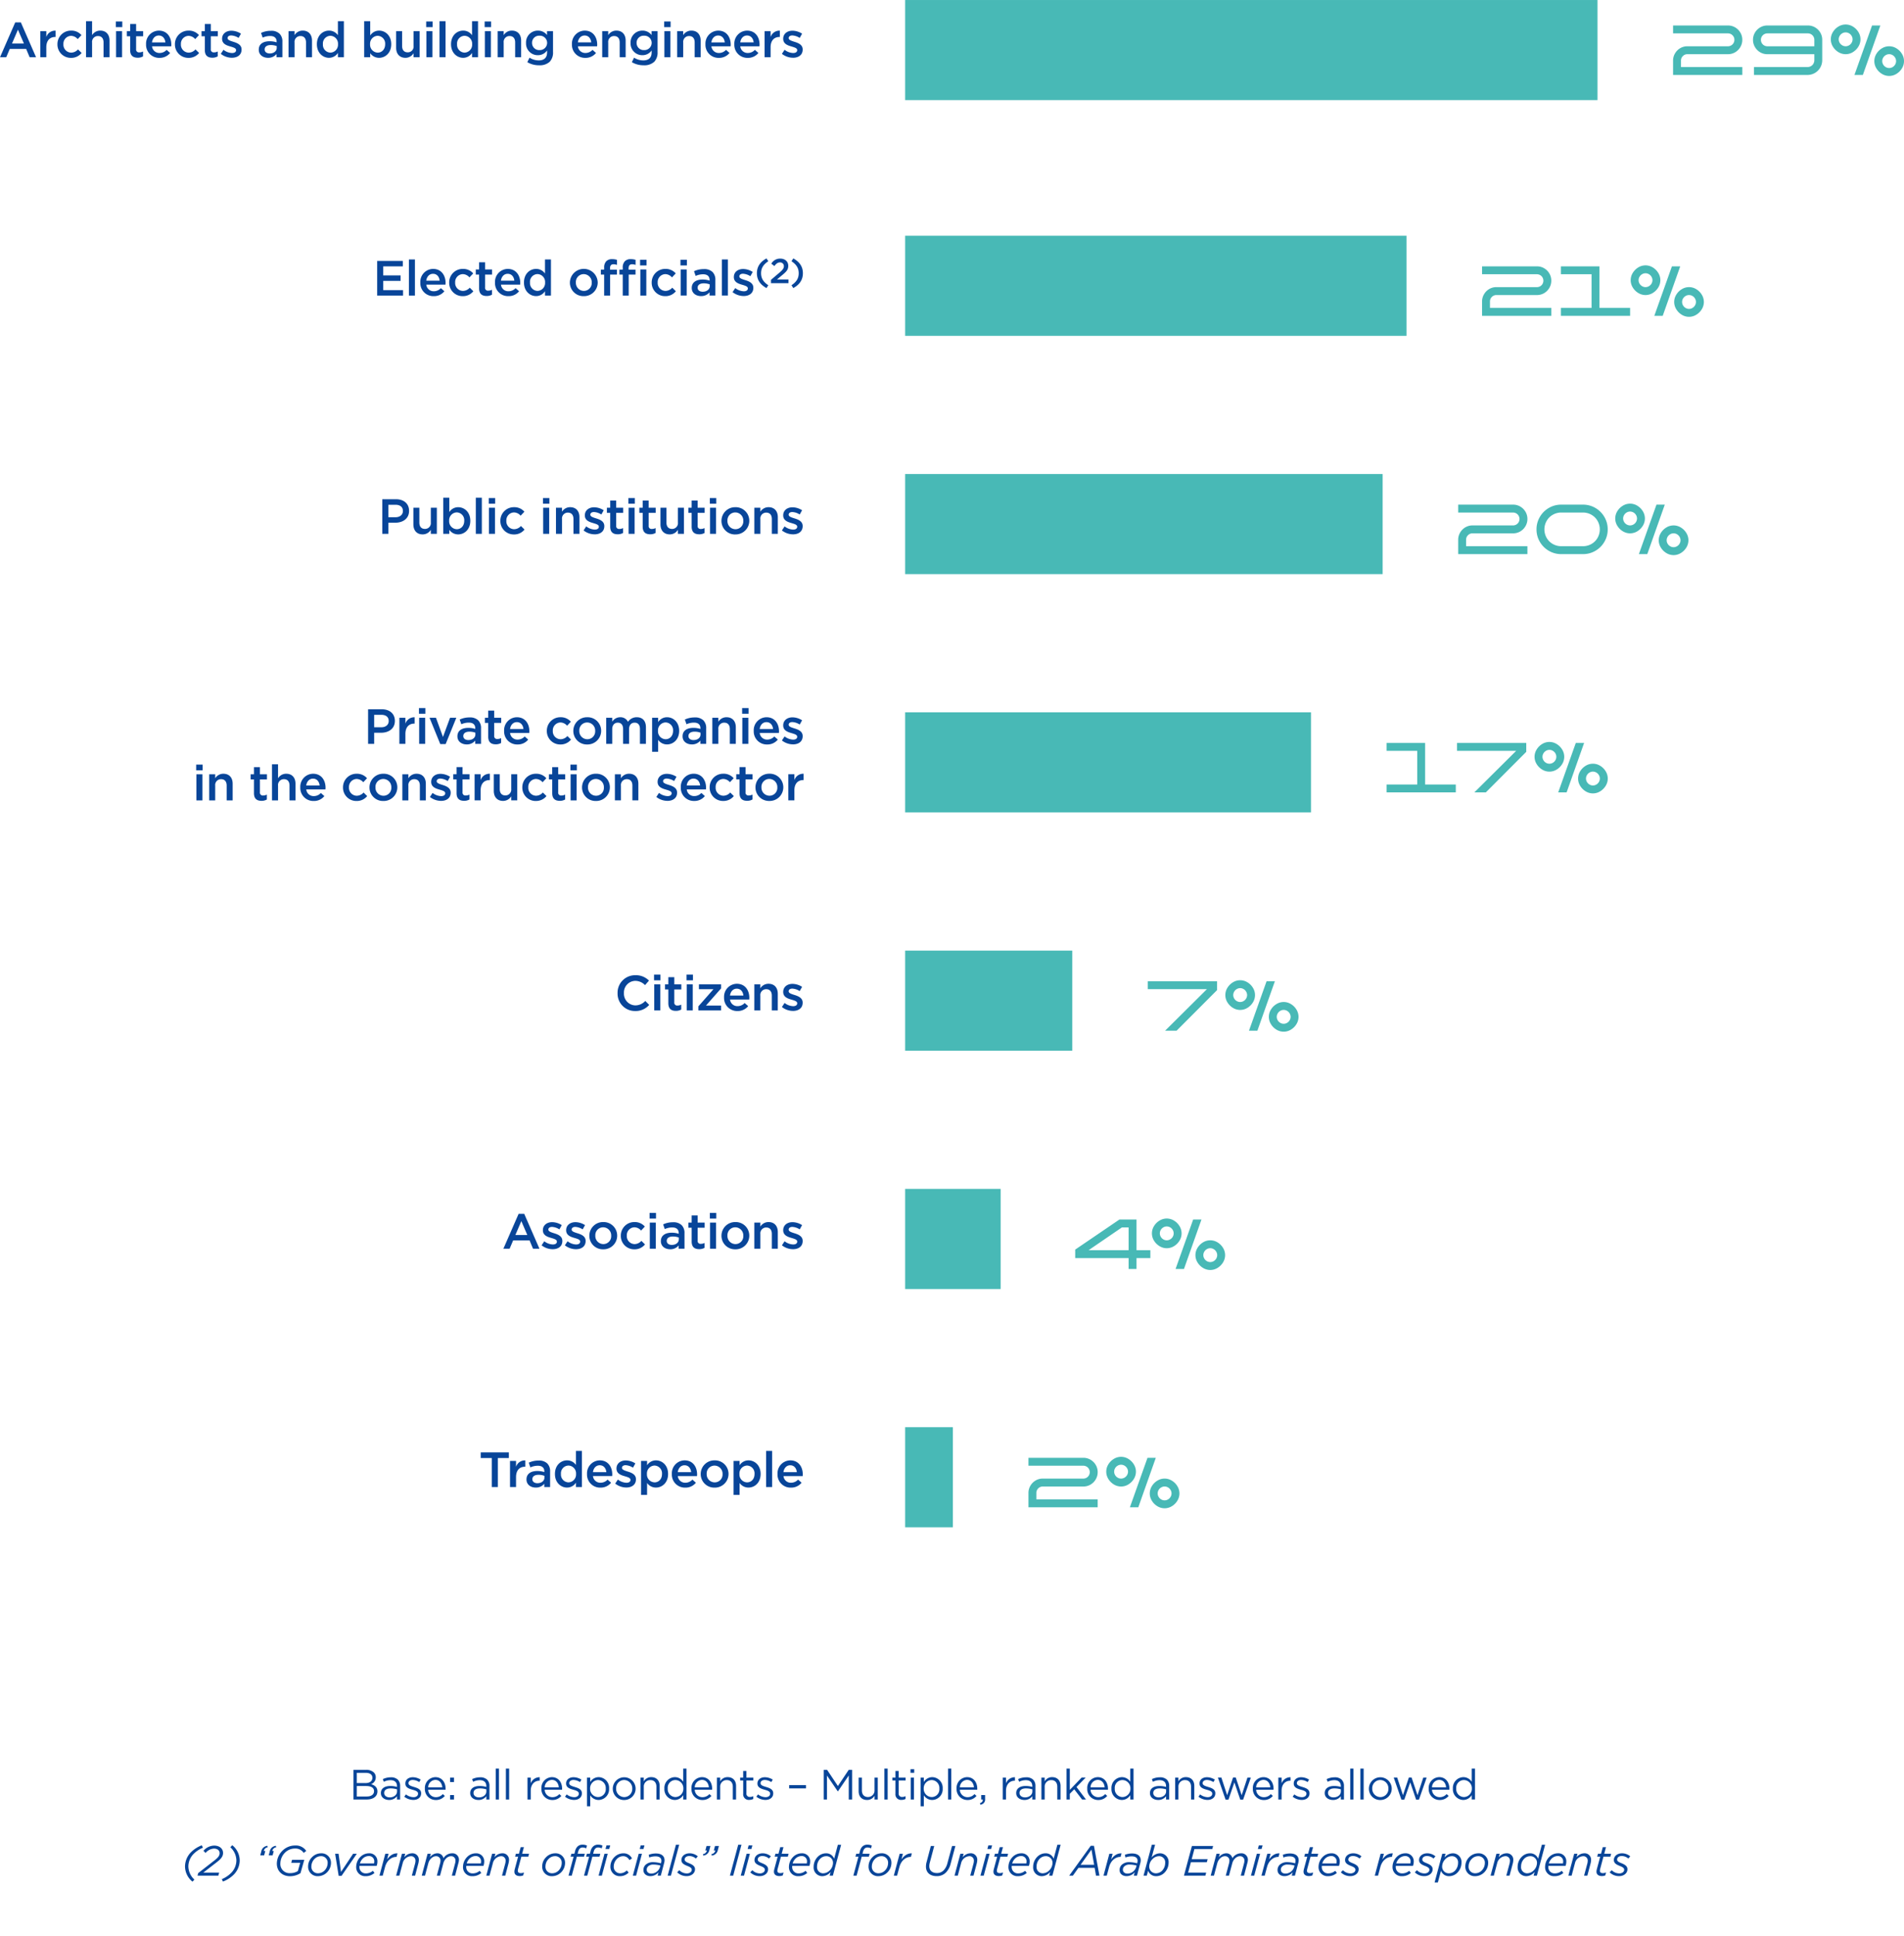
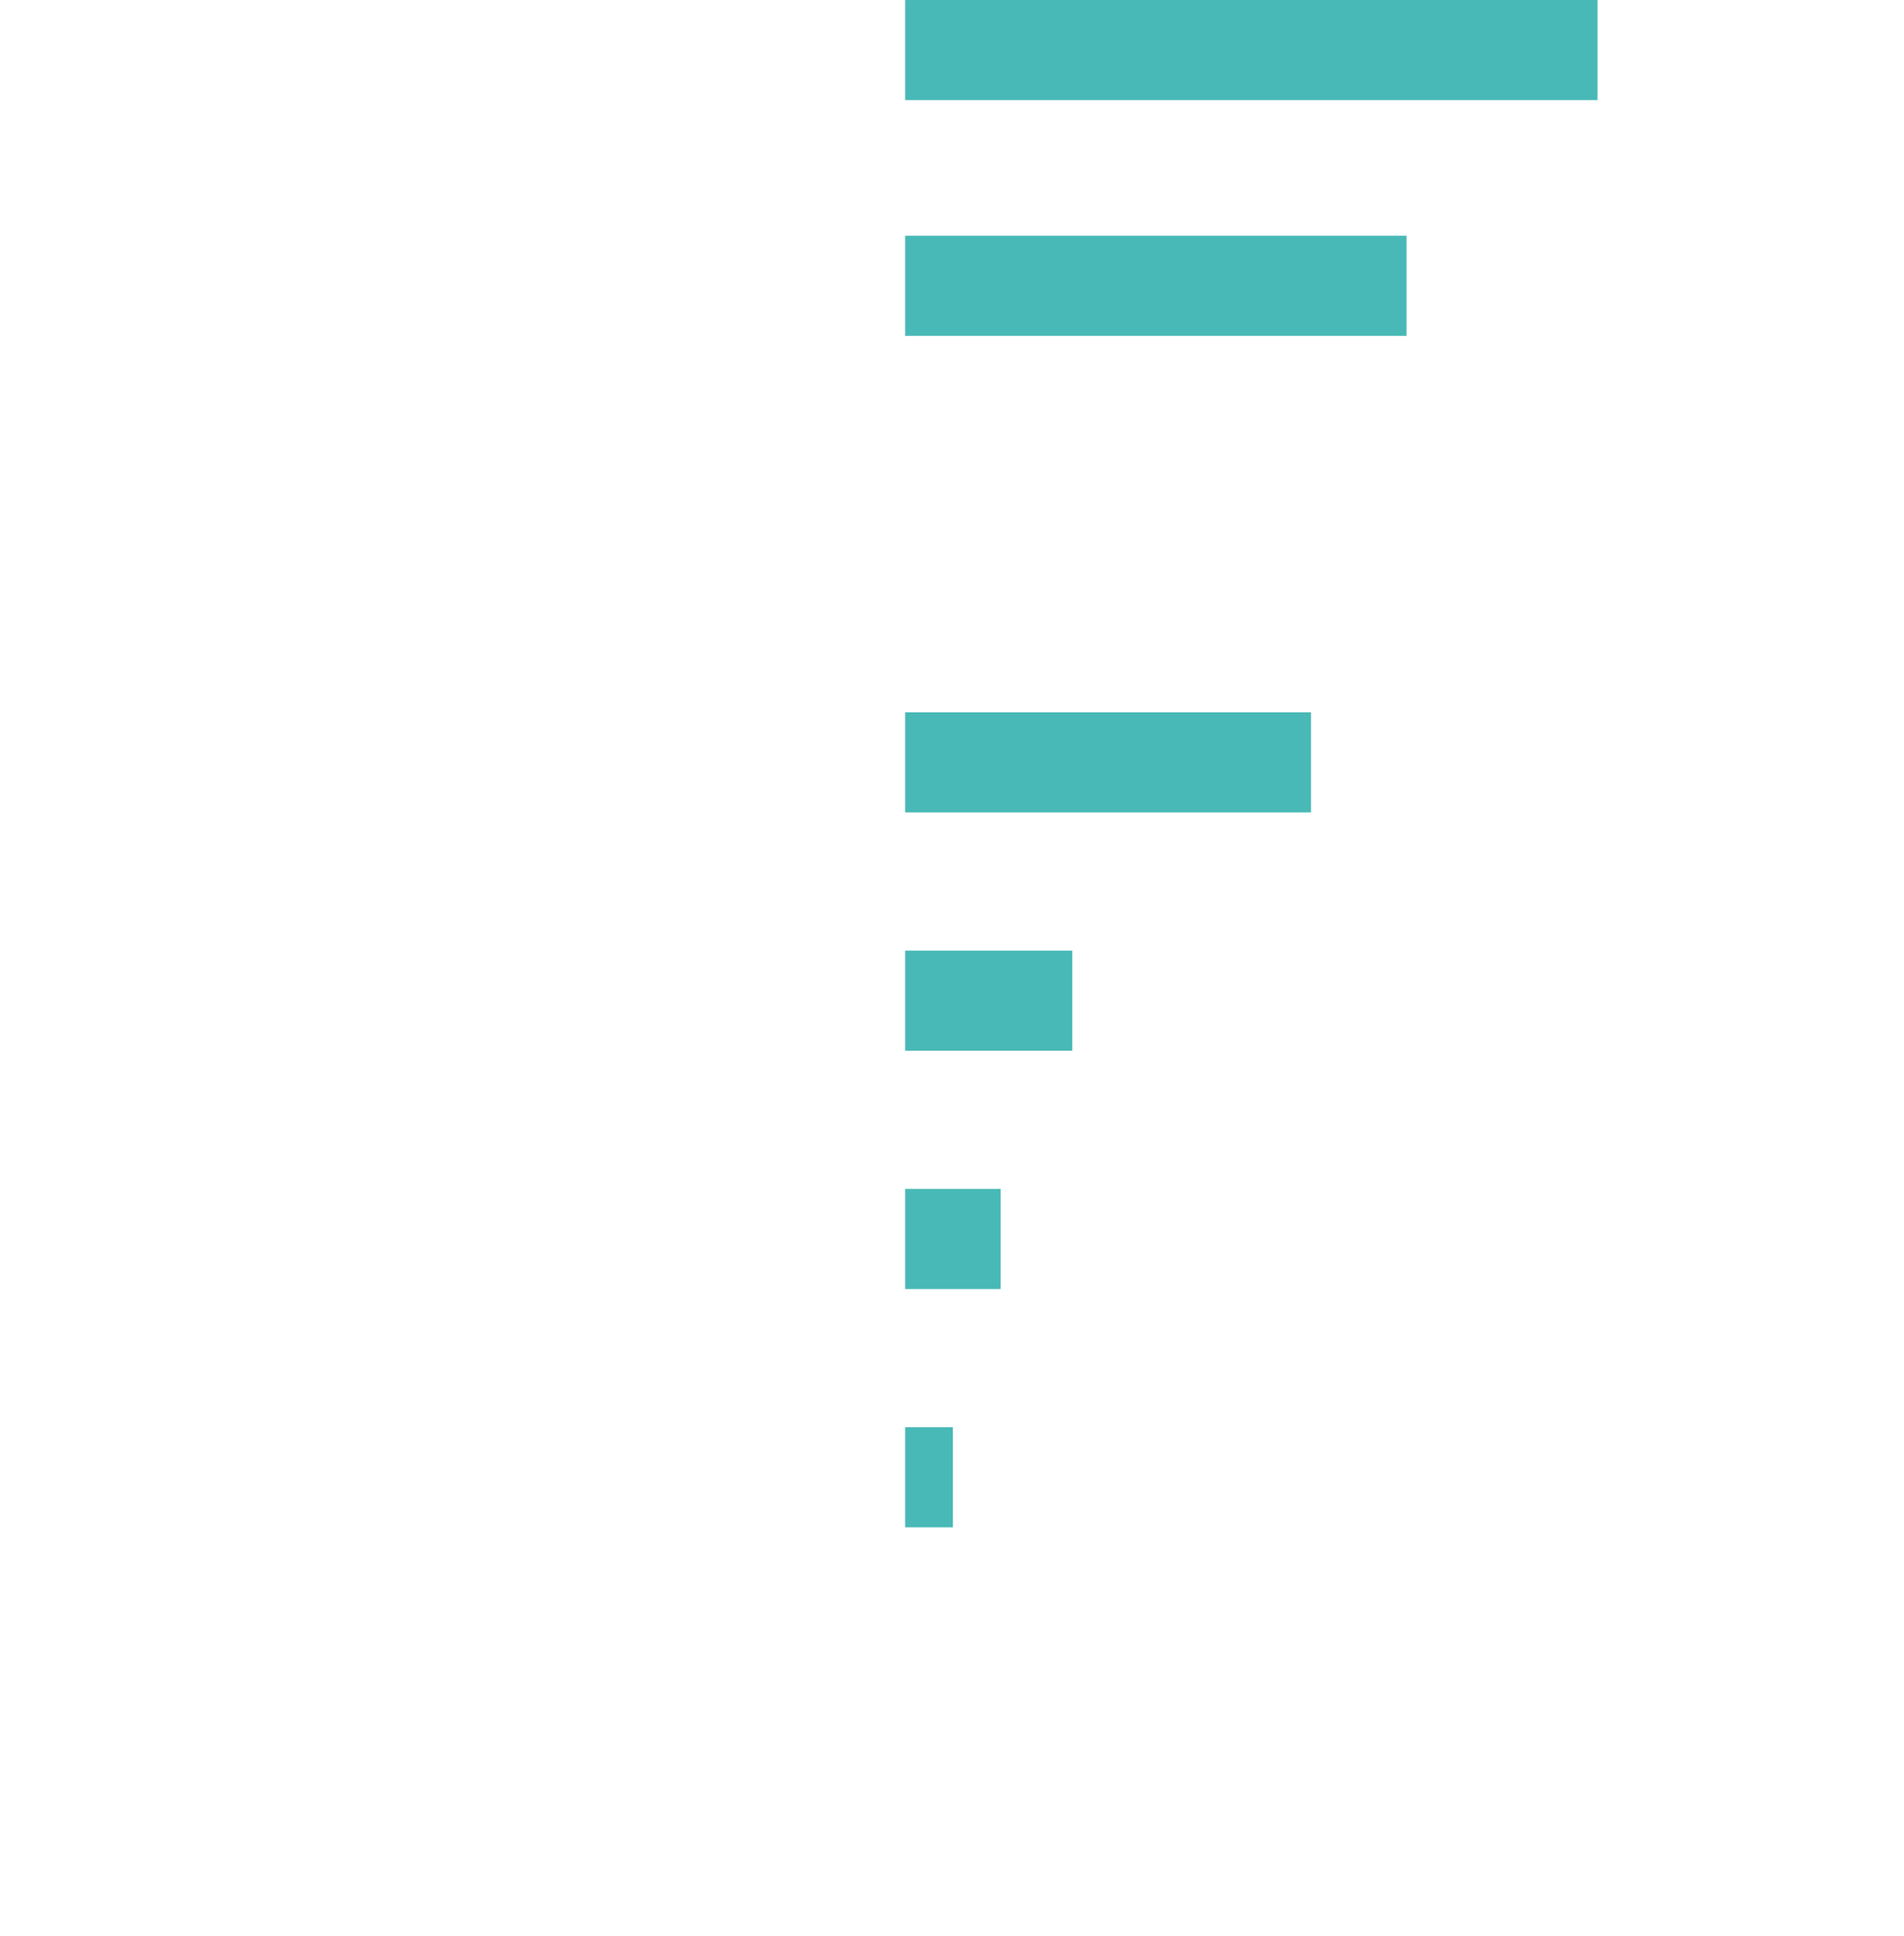
<svg xmlns="http://www.w3.org/2000/svg" width="886.859" height="901.473" viewBox="0 0 886.859 901.473">
  <defs>
    <clipPath id="clip-path">
-       <path id="Tracé_169" data-name="Tracé 169" d="M0,627.395H886.859V-274.078H0Z" transform="translate(0 274.078)" fill="none" />
-     </clipPath>
+       </clipPath>
  </defs>
  <g id="Groupe_151" data-name="Groupe 151" transform="translate(0 274.078)">
    <g id="Groupe_144" data-name="Groupe 144" transform="translate(0 -274.078)" clip-path="url(#clip-path)">
      <g id="Groupe_128" data-name="Groupe 128" transform="translate(164.65 823.446)">
        <path id="Tracé_152" data-name="Tracé 152" d="M0,10.026H6.137c3.019,0,5.009-1.4,5.009-3.769V6.218c0-1.895-1.319-2.842-2.957-3.335a3.325,3.325,0,0,0,2.187-3.2V-.354a3.079,3.079,0,0,0-.885-2.21,5.088,5.088,0,0,0-3.611-1.22H0ZM8.8-.1c0,1.622-1.3,2.47-3.177,2.47H1.536V-2.387H5.743C7.716-2.387,8.8-1.5,8.8-.137Zm.77,6.216v.039c0,1.543-1.3,2.47-3.394,2.47H1.536V3.751H5.9c2.408,0,3.671.868,3.671,2.368m7,4.125A4.471,4.471,0,0,0,20.267,8.49v1.536h1.457V3.793A4.042,4.042,0,0,0,20.682.81a4.489,4.489,0,0,0-3.3-1.122,8.474,8.474,0,0,0-3.713.845l.454,1.243a7.108,7.108,0,0,1,3.1-.75c1.914,0,3.039.947,3.039,2.786v.352a10.957,10.957,0,0,0-3.138-.431c-2.589,0-4.361,1.141-4.361,3.292v.039c0,2.1,1.911,3.177,3.806,3.177m.3-1.2c-1.381,0-2.566-.75-2.566-2.036V6.967c0-1.283,1.066-2.112,2.983-2.112a10.643,10.643,0,0,1,3,.434v.987c0,1.622-1.539,2.766-3.417,2.766m11.015,1.181c2.033,0,3.628-1.122,3.628-3.056V7.129c0-1.839-1.694-2.45-3.273-2.924-1.365-.414-2.628-.789-2.628-1.756V2.409c0-.849.77-1.48,1.973-1.48a5.77,5.77,0,0,1,3.023.987L31.3.771A6.983,6.983,0,0,0,27.625-.351c-2.013,0-3.47,1.161-3.47,2.917v.039c0,1.875,1.773,2.427,3.371,2.881,1.345.375,2.549.773,2.549,1.8v.039c0,.987-.888,1.618-2.112,1.618a5.949,5.949,0,0,1-3.533-1.3l-.77,1.085a7.028,7.028,0,0,0,4.223,1.5m10.456.039a5.264,5.264,0,0,0,4.2-1.911L41.6,7.5a4.216,4.216,0,0,1-3.22,1.444,3.566,3.566,0,0,1-3.592-3.457H42.88a3.963,3.963,0,0,0,.02-.493c0-2.98-1.733-5.384-4.756-5.384a5.027,5.027,0,0,0-4.891,5.305v.039a5.067,5.067,0,0,0,5.088,5.309m-3.552-5.9A3.518,3.518,0,0,1,38.1.889c2.036,0,3.1,1.618,3.26,3.477ZM45.015,1.9h1.812V-.173H45.015Zm0,8.131h1.812V7.957H45.015Zm13.16.217A4.476,4.476,0,0,0,61.868,8.49v1.536h1.457V3.793A4.03,4.03,0,0,0,62.279.81a4.484,4.484,0,0,0-3.3-1.122,8.47,8.47,0,0,0-3.71.845l.454,1.243a7.105,7.105,0,0,1,3.1-.75c1.918,0,3.042.947,3.042,2.786v.352a10.982,10.982,0,0,0-3.141-.431c-2.585,0-4.358,1.141-4.358,3.292v.039c0,2.1,1.911,3.177,3.806,3.177m.3-1.2c-1.381,0-2.566-.75-2.566-2.036V6.967c0-1.283,1.066-2.112,2.98-2.112a10.668,10.668,0,0,1,3,.434v.987c0,1.622-1.543,2.766-3.417,2.766m7.779.983h1.516V-4.38H66.249Zm4.736,0H72.5V-4.38H70.986Zm10.061,0h1.52V5.961c0-3.079,1.816-4.677,4.046-4.677h.118V-.351a4.366,4.366,0,0,0-4.164,2.839V-.173h-1.52Zm11.564.237a5.274,5.274,0,0,0,4.2-1.911L95.868,7.5a4.214,4.214,0,0,1-3.217,1.444,3.566,3.566,0,0,1-3.592-3.457H97.15a3.963,3.963,0,0,0,.02-.493c0-2.98-1.737-5.384-4.756-5.384A5.03,5.03,0,0,0,87.52,4.915v.039a5.069,5.069,0,0,0,5.092,5.309m-3.552-5.9A3.518,3.518,0,0,1,92.375.889c2.033,0,3.1,1.618,3.256,3.477Zm13.7,5.858c2.033,0,3.631-1.122,3.631-3.056V7.129c0-1.839-1.7-2.45-3.276-2.924-1.362-.414-2.625-.789-2.625-1.756V2.409c0-.849.77-1.48,1.973-1.48a5.769,5.769,0,0,1,3.019.987l.691-1.145A7,7,0,0,0,102.5-.351c-2.013,0-3.473,1.161-3.473,2.917v.039c0,1.875,1.776,2.427,3.375,2.881,1.342.375,2.546.773,2.546,1.8v.039c0,.987-.888,1.618-2.112,1.618a5.964,5.964,0,0,1-3.533-1.3l-.77,1.085a7.035,7.035,0,0,0,4.223,1.5m6,2.96h1.52V8.076a4.6,4.6,0,0,0,3.907,2.168,4.993,4.993,0,0,0,4.874-5.309V4.9A4.974,4.974,0,0,0,114.181-.39a4.584,4.584,0,0,0-3.907,2.266V-.173h-1.52Zm5.151-4.3a3.8,3.8,0,0,1-3.69-3.947V4.9a3.805,3.805,0,0,1,3.69-3.93A3.674,3.674,0,0,1,117.5,4.915v.039a3.6,3.6,0,0,1-3.592,3.93m12.157,1.378a5.3,5.3,0,0,0,5.348-5.328V4.9a5.319,5.319,0,0,0-10.637.039v.039a5.225,5.225,0,0,0,5.289,5.289M126.1,8.9a3.829,3.829,0,0,1-3.769-3.97V4.9a3.766,3.766,0,0,1,3.73-3.947,3.861,3.861,0,0,1,3.789,3.986v.039A3.766,3.766,0,0,1,126.1,8.9m7.6,1.122h1.516V4.185a3,3,0,0,1,3.062-3.2c1.8,0,2.822,1.184,2.822,3.079v5.96h1.516V3.691c0-2.427-1.437-4.082-3.9-4.082a3.871,3.871,0,0,0-3.5,1.99V-.173H133.7Zm15.985.217a4.584,4.584,0,0,0,3.907-2.266v2.049h1.516v-14.4h-1.516V1.777A4.6,4.6,0,0,0,149.684-.39a5,5,0,0,0-4.874,5.305v.039a4.975,4.975,0,0,0,4.874,5.289m.276-1.358a3.677,3.677,0,0,1-3.595-3.95V4.9A3.6,3.6,0,0,1,149.96.968a3.792,3.792,0,0,1,3.69,3.927v.039a3.811,3.811,0,0,1-3.69,3.95m12.551,1.378a5.274,5.274,0,0,0,4.2-1.911l-.947-.852a4.214,4.214,0,0,1-3.217,1.444,3.569,3.569,0,0,1-3.6-3.457h8.091a3.967,3.967,0,0,0,.02-.493c0-2.98-1.733-5.384-4.753-5.384a5.028,5.028,0,0,0-4.894,5.305v.039a5.067,5.067,0,0,0,5.092,5.309m-3.556-5.9A3.521,3.521,0,0,1,162.275.889c2.033,0,3.1,1.618,3.256,3.477Zm10.324,5.661H170.8V4.185a3,3,0,0,1,3.062-3.2c1.8,0,2.822,1.184,2.822,3.079v5.96H178.2V3.691c0-2.427-1.437-4.082-3.9-4.082a3.867,3.867,0,0,0-3.5,1.99V-.173h-1.516Zm15.113.178a3.822,3.822,0,0,0,1.835-.434v-1.3a3.2,3.2,0,0,1-1.48.355,1.51,1.51,0,0,1-1.717-1.7V1.165h3.237V-.173h-3.237V-3.252h-1.516V-.173H180.1V1.165h1.421V7.326a2.594,2.594,0,0,0,2.878,2.878m7.483.02c2.033,0,3.628-1.122,3.628-3.056V7.129c0-1.839-1.694-2.45-3.273-2.924-1.362-.414-2.628-.789-2.628-1.756V2.409c0-.849.77-1.48,1.977-1.48a5.769,5.769,0,0,1,3.019.987l.687-1.145A6.981,6.981,0,0,0,191.62-.351c-2.016,0-3.473,1.161-3.473,2.917v.039c0,1.875,1.773,2.427,3.375,2.881,1.342.375,2.546.773,2.546,1.8v.039c0,.987-.888,1.618-2.112,1.618a5.949,5.949,0,0,1-3.533-1.3l-.77,1.085a7.027,7.027,0,0,0,4.223,1.5m11.051-5.368h7.851V3.34h-7.851Zm16.1,5.17h1.516V-1.14l5.032,7.377h.079l5.036-7.4V10.026h1.556V-3.785h-1.575l-5.036,7.535-5.032-7.535h-1.575Zm20.166.217a3.892,3.892,0,0,0,3.5-1.99v1.773h1.5V-.173h-1.5V5.665a3.015,3.015,0,0,1-3.062,3.2c-1.8,0-2.822-1.184-2.822-3.079V-.173h-1.516V6.162c0,2.427,1.437,4.082,3.9,4.082m8.094-.217h1.516V-4.38h-1.516Zm8.009.178a3.822,3.822,0,0,0,1.835-.434v-1.3a3.2,3.2,0,0,1-1.48.355,1.51,1.51,0,0,1-1.717-1.7V1.165h3.236V-.173h-3.236V-3.252h-1.516V-.173H251V1.165h1.421V7.326A2.594,2.594,0,0,0,255.3,10.2m4.148-12.61h1.733V-4.081h-1.733Zm.1,12.433h1.516V-.173h-1.516Zm4.6,3.158h1.516V8.076a4.6,4.6,0,0,0,3.907,2.168,4.993,4.993,0,0,0,4.874-5.309V4.9A4.974,4.974,0,0,0,269.569-.39a4.584,4.584,0,0,0-3.907,2.266V-.173h-1.516Zm5.147-4.3a3.8,3.8,0,0,1-3.69-3.947V4.9a3.805,3.805,0,0,1,3.69-3.93,3.676,3.676,0,0,1,3.6,3.947v.039a3.6,3.6,0,0,1-3.6,3.93m7.637,1.141h1.516V-4.38H276.93Zm9.058.237a5.274,5.274,0,0,0,4.2-1.911l-.947-.852a4.214,4.214,0,0,1-3.217,1.444,3.566,3.566,0,0,1-3.592-3.457h8.091a3.967,3.967,0,0,0,.02-.493c0-2.98-1.737-5.384-4.756-5.384A5.03,5.03,0,0,0,280.9,4.915v.039a5.069,5.069,0,0,0,5.092,5.309m-3.552-5.9A3.518,3.518,0,0,1,285.751.889c2.033,0,3.1,1.618,3.256,3.477Zm9.571,8.068a2.426,2.426,0,0,0,2.191-2.7V7.957h-1.816v2.069h.71c.079.849-.336,1.362-1.322,1.717Zm10.4-2.408h1.52V5.961c0-3.079,1.816-4.677,4.046-4.677h.118V-.351a4.366,4.366,0,0,0-4.164,2.839V-.173h-1.52Zm10.084.217a4.469,4.469,0,0,0,3.69-1.753v1.536h1.46V3.793A4.03,4.03,0,0,0,316.6.81a4.489,4.489,0,0,0-3.3-1.122,8.47,8.47,0,0,0-3.71.845l.454,1.243a7.1,7.1,0,0,1,3.1-.75c1.914,0,3.039.947,3.039,2.786v.352a10.958,10.958,0,0,0-3.138-.431c-2.585,0-4.361,1.141-4.361,3.292v.039c0,2.1,1.914,3.177,3.809,3.177m.3-1.2c-1.381,0-2.566-.75-2.566-2.036V6.967c0-1.283,1.066-2.112,2.98-2.112a10.643,10.643,0,0,1,3,.434v.987c0,1.622-1.539,2.766-3.414,2.766m7.637.983h1.52V4.185A3,3,0,0,1,325,.988c1.8,0,2.822,1.184,2.822,3.079v5.96h1.52V3.691c0-2.427-1.441-4.082-3.907-4.082a3.861,3.861,0,0,0-3.493,1.99V-.173h-1.52Zm11.7,0h1.516V7.362l2.075-2.092,3.651,4.756h1.816L336.765,4.2l4.279-4.378h-1.891l-5.509,5.739V-4.377h-1.516Zm14.742.237a5.274,5.274,0,0,0,4.2-1.911l-.947-.852a4.214,4.214,0,0,1-3.217,1.444,3.569,3.569,0,0,1-3.6-3.457h8.091a3.961,3.961,0,0,0,.02-.493c0-2.98-1.733-5.384-4.753-5.384a5.03,5.03,0,0,0-4.894,5.305v.039a5.069,5.069,0,0,0,5.092,5.309m-3.556-5.9A3.521,3.521,0,0,1,346.633.889c2.033,0,3.1,1.618,3.256,3.477Zm14.607,5.878a4.584,4.584,0,0,0,3.907-2.266v2.049h1.516v-14.4h-1.516V1.777A4.6,4.6,0,0,0,357.921-.39a5,5,0,0,0-4.874,5.305v.039a4.975,4.975,0,0,0,4.874,5.289m.276-1.358a3.677,3.677,0,0,1-3.6-3.95V4.9A3.6,3.6,0,0,1,358.2.968a3.792,3.792,0,0,1,3.69,3.927v.039a3.811,3.811,0,0,1-3.69,3.95m16.6,1.358a4.469,4.469,0,0,0,3.69-1.753v1.536h1.457V3.793A4.042,4.042,0,0,0,378.9.81a4.489,4.489,0,0,0-3.3-1.122,8.448,8.448,0,0,0-3.71.845l.451,1.243a7.108,7.108,0,0,1,3.1-.75c1.914,0,3.039.947,3.039,2.786v.352a10.958,10.958,0,0,0-3.138-.431c-2.589,0-4.361,1.141-4.361,3.292v.039c0,2.1,1.911,3.177,3.809,3.177m.3-1.2c-1.385,0-2.569-.75-2.569-2.036V6.967c0-1.283,1.066-2.112,2.983-2.112a10.643,10.643,0,0,1,3,.434v.987c0,1.622-1.539,2.766-3.414,2.766m7.637.983h1.516V4.185a3,3,0,0,1,3.062-3.2c1.8,0,2.822,1.184,2.822,3.079v5.96h1.516V3.691c0-2.427-1.437-4.082-3.9-4.082a3.863,3.863,0,0,0-3.5,1.99V-.173h-1.516Zm15.077.2c2.033,0,3.628-1.122,3.628-3.056V7.129c0-1.839-1.694-2.45-3.273-2.924-1.365-.414-2.628-.789-2.628-1.756V2.409c0-.849.77-1.48,1.977-1.48a5.769,5.769,0,0,1,3.019.987l.687-1.145a6.981,6.981,0,0,0-3.667-1.122c-2.016,0-3.473,1.161-3.473,2.917v.039c0,1.875,1.773,2.427,3.375,2.881,1.342.375,2.546.773,2.546,1.8v.039c0,.987-.888,1.618-2.112,1.618a5.949,5.949,0,0,1-3.533-1.3l-.77,1.085a7.028,7.028,0,0,0,4.223,1.5m8.407-.118h1.342l2.76-8.048,2.743,8.048h1.322L417.97-.173h-1.579l-2.684,8.19L410.945-.213h-1.26l-2.743,8.229-2.684-8.19H402.64Zm17.8.158a5.262,5.262,0,0,0,4.2-1.911l-.944-.852a4.214,4.214,0,0,1-3.217,1.444,3.567,3.567,0,0,1-3.6-3.457h8.091a3.967,3.967,0,0,0,.02-.493c0-2.98-1.733-5.384-4.753-5.384a5.028,5.028,0,0,0-4.894,5.305v.039a5.067,5.067,0,0,0,5.092,5.309m-3.556-5.9A3.518,3.518,0,0,1,423.775.889c2.033,0,3.1,1.618,3.256,3.477Zm10.325,5.661H432.3V5.961c0-3.079,1.816-4.677,4.046-4.677h.118V-.351A4.366,4.366,0,0,0,432.3,2.488V-.173h-1.516Zm10.91.2c2.036,0,3.631-1.122,3.631-3.056V7.129c0-1.839-1.694-2.45-3.273-2.924-1.365-.414-2.628-.789-2.628-1.756V2.409c0-.849.77-1.48,1.974-1.48a5.771,5.771,0,0,1,3.023.987l.687-1.145a6.983,6.983,0,0,0-3.671-1.122c-2.013,0-3.47,1.161-3.47,2.917v.039c0,1.875,1.773,2.427,3.371,2.881,1.345.375,2.549.773,2.549,1.8v.039c0,.987-.888,1.618-2.112,1.618a5.949,5.949,0,0,1-3.533-1.3l-.77,1.085a7.026,7.026,0,0,0,4.22,1.5m14.505.02A4.476,4.476,0,0,0,459.89,8.49v1.536h1.457V3.793A4.03,4.03,0,0,0,460.3.81a4.479,4.479,0,0,0-3.3-1.122,8.47,8.47,0,0,0-3.71.845l.454,1.243a7.1,7.1,0,0,1,3.1-.75c1.918,0,3.042.947,3.042,2.786v.352a10.982,10.982,0,0,0-3.141-.431c-2.585,0-4.358,1.141-4.358,3.292v.039c0,2.1,1.911,3.177,3.806,3.177m.3-1.2c-1.381,0-2.565-.75-2.565-2.036V6.967c0-1.283,1.066-2.112,2.98-2.112a10.668,10.668,0,0,1,3,.434v.987c0,1.622-1.543,2.766-3.417,2.766m7.779.983h1.516V-4.38h-1.516Zm4.736,0h1.516V-4.38h-1.516Zm9.252.237a5.3,5.3,0,0,0,5.348-5.328V4.9a5.319,5.319,0,0,0-10.637.039v.039a5.225,5.225,0,0,0,5.289,5.289M478.3,8.9a3.829,3.829,0,0,1-3.769-3.97V4.9A3.766,3.766,0,0,1,478.26.948a3.861,3.861,0,0,1,3.789,3.986v.039A3.766,3.766,0,0,1,478.3,8.9m9.808,1.2h1.342l2.763-8.048,2.743,8.048h1.322L499.869-.173H498.29l-2.684,8.19L492.843-.213H491.58l-2.743,8.229-2.684-8.19h-1.615Zm17.8.158a5.274,5.274,0,0,0,4.2-1.911l-.947-.852a4.214,4.214,0,0,1-3.217,1.444,3.566,3.566,0,0,1-3.592-3.457h8.091a3.967,3.967,0,0,0,.02-.493c0-2.98-1.737-5.384-4.756-5.384a5.03,5.03,0,0,0-4.894,5.305v.039a5.069,5.069,0,0,0,5.092,5.309m-3.552-5.9A3.518,3.518,0,0,1,505.671.889c2.033,0,3.1,1.618,3.256,3.477Zm14.6,5.878a4.584,4.584,0,0,0,3.907-2.266v2.049h1.52v-14.4h-1.52V1.777A4.6,4.6,0,0,0,516.959-.39a5,5,0,0,0-4.875,5.305v.039a4.975,4.975,0,0,0,4.875,5.289m.276-1.358a3.675,3.675,0,0,1-3.592-3.95V4.9A3.6,3.6,0,0,1,517.236.968a3.792,3.792,0,0,1,3.69,3.927v.039a3.811,3.811,0,0,1-3.69,3.95" transform="translate(0 4.38)" fill="#084599" />
      </g>
      <g id="Groupe_129" data-name="Groupe 129" transform="translate(86.182 858.872)">
        <path id="Tracé_153" data-name="Tracé 153" d="M2.415,11.988l.908-.947A8.514,8.514,0,0,1,.5,4.9a8.359,8.359,0,0,1,2.6-5.976A13.38,13.38,0,0,1,7.289-3.816L6.757-4.941a14.382,14.382,0,0,0-4.894,3.1A9.49,9.49,0,0,0-1.055,4.943a9.2,9.2,0,0,0,3.47,7.045M4.767,9.205h9.69l.375-1.418H7.451L13.707,2.95c1.931-1.48,2.957-2.664,2.957-4.322C16.663-3.4,14.989-4.8,12.5-4.8A6.757,6.757,0,0,0,7.53-2.379l.987,1.006A5.471,5.471,0,0,1,12.424-3.4c1.638,0,2.644.888,2.644,2.131,0,1.184-.789,2.092-2.21,3.217L5.082,8ZM20.949-4.98l-.908.947A8.512,8.512,0,0,1,22.863,2.1a8.366,8.366,0,0,1-2.6,5.98,13.38,13.38,0,0,1-4.184,2.743l.533,1.125A14.382,14.382,0,0,0,21.5,8.85a9.51,9.51,0,0,0,2.917-6.789,9.193,9.193,0,0,0-3.47-7.042M33.974-.228H35.79L36.342-2.3h-.71a2.162,2.162,0,0,1,1.832-1.717l-.138-.671A3.177,3.177,0,0,0,34.448-2Zm3.944,0h1.816L40.286-2.3h-.71a2.163,2.163,0,0,1,1.835-1.717l-.138-.671A3.178,3.178,0,0,0,38.391-2Zm9.907,9.69a8.957,8.957,0,0,0,4.914-1.437l1.756-6.2h-5.7l-.375,1.4h4.164L51.5,7.058a6.663,6.663,0,0,1-3.572.967,4.25,4.25,0,0,1-4.578-4.5,7.268,7.268,0,0,1,2.112-4.993,6.508,6.508,0,0,1,4.6-1.954,4.6,4.6,0,0,1,4.164,2.033L55.4-2.32a5.76,5.76,0,0,0-5.21-2.523,8.275,8.275,0,0,0-5.92,2.483,8.519,8.519,0,0,0-2.562,5.94c0,3.713,2.76,5.881,6.114,5.881m13.084-.02A6,6,0,0,0,65.1,7.65a6.222,6.222,0,0,0,1.832-4.305A4.394,4.394,0,0,0,62.27-1.211,5.934,5.934,0,0,0,58.106.581a6.036,6.036,0,0,0-1.832,4.282,4.393,4.393,0,0,0,4.634,4.578m.1-1.358a3,3,0,0,1-3.2-3.26,4.949,4.949,0,0,1,1.46-3.414,4.152,4.152,0,0,1,2.9-1.283,3.017,3.017,0,0,1,3.2,3.276,4.944,4.944,0,0,1-1.46,3.417,4.14,4.14,0,0,1-2.9,1.263m9.5,1.2h1.342L78.966-.994H77.229L71.608,7.472,70.463-.994h-1.6ZM88.2,4.627A5.594,5.594,0,0,0,88.557,2.7,3.7,3.7,0,0,0,84.61-1.211,5.622,5.622,0,0,0,80.6.5a6.622,6.622,0,0,0-1.931,4.6A4.171,4.171,0,0,0,83.09,9.442,6,6,0,0,0,87.2,7.926l-.77-.99a4.9,4.9,0,0,1-3.22,1.207,2.882,2.882,0,0,1-3.019-3.1,2.915,2.915,0,0,1,.02-.414ZM81.689,1.292A4.049,4.049,0,0,1,84.531.068,2.411,2.411,0,0,1,87.08,2.7a2.562,2.562,0,0,1-.1.789H80.406a5.338,5.338,0,0,1,1.283-2.194m7.818,7.914h1.52L92.112,5.18C92.938,2.1,95.148.463,97.378.463h.1l.434-1.635C95.878-1.29,94.3-.109,93.056,1.667l.691-2.661H92.231Zm7.756,0h1.52l1.539-5.763a4.2,4.2,0,0,1,3.69-3.3,2.021,2.021,0,0,1,2.27,2.131,5.668,5.668,0,0,1-.138,1.145l-1.559,5.782h1.52l1.516-5.684a7.855,7.855,0,0,0,.237-1.579,2.98,2.98,0,0,0-3.233-3.154A4.6,4.6,0,0,0,101.072.66l.434-1.654h-1.52Zm11.939,0h1.52l1.539-5.763c.513-1.895,2.033-3.3,3.533-3.3a1.97,1.97,0,0,1,2.131,2.131,4.57,4.57,0,0,1-.158,1.145l-1.539,5.782h1.5l1.539-5.763c.493-1.895,2.033-3.3,3.533-3.3a1.965,1.965,0,0,1,2.112,2.131,4.571,4.571,0,0,1-.158,1.145l-1.539,5.782h1.52l1.5-5.684a6.9,6.9,0,0,0,.3-1.579,2.978,2.978,0,0,0-3.115-3.154,4.746,4.746,0,0,0-4.1,2.306,2.838,2.838,0,0,0-2.9-2.306A4.392,4.392,0,0,0,113.011.66l.434-1.654h-1.52Zm28.75-4.578a5.593,5.593,0,0,0,.355-1.931,3.7,3.7,0,0,0-3.944-3.907A5.624,5.624,0,0,0,130.355.5a6.622,6.622,0,0,0-1.931,4.6,4.171,4.171,0,0,0,4.417,4.342,6,6,0,0,0,4.108-1.516l-.77-.99a4.9,4.9,0,0,1-3.22,1.207,2.882,2.882,0,0,1-3.019-3.1,2.915,2.915,0,0,1,.02-.414ZM131.44,1.292A4.049,4.049,0,0,1,134.282.068,2.411,2.411,0,0,1,136.831,2.7a2.562,2.562,0,0,1-.1.789h-6.575a5.338,5.338,0,0,1,1.283-2.194m7.818,7.914h1.52l1.539-5.763a4.2,4.2,0,0,1,3.69-3.3,2.021,2.021,0,0,1,2.269,2.131,5.669,5.669,0,0,1-.138,1.145L146.58,9.205h1.52l1.516-5.684a7.852,7.852,0,0,0,.237-1.579,2.98,2.98,0,0,0-3.233-3.154A4.6,4.6,0,0,0,143.067.66L143.5-.994h-1.52Zm15.587.178a4.066,4.066,0,0,0,1.618-.3l.375-1.378a3.921,3.921,0,0,1-1.48.316c-.868,0-1.4-.335-1.4-1.046a5.1,5.1,0,0,1,.079-.75L155.615.345h3.217l.355-1.339H155.97l.829-3.079h-1.5l-.829,3.079H153.05L152.7.345h1.4l-1.6,5.963a4.63,4.63,0,0,0-.138,1.066c0,1.319,1.023,2.01,2.483,2.01m15.1.059A6,6,0,0,0,174.13,7.65a6.222,6.222,0,0,0,1.832-4.305A4.394,4.394,0,0,0,171.3-1.211,5.934,5.934,0,0,0,167.14.581a6.036,6.036,0,0,0-1.832,4.282,4.393,4.393,0,0,0,4.634,4.578m.1-1.358a3,3,0,0,1-3.2-3.26A4.949,4.949,0,0,1,168.3,1.41a4.152,4.152,0,0,1,2.9-1.283,3.017,3.017,0,0,1,3.2,3.276,4.944,4.944,0,0,1-1.46,3.417,4.14,4.14,0,0,1-2.9,1.263m7.522,1.122h1.52L181.468.345h3.315l.375-1.339h-3.335l.257-.987c.355-1.345,1.085-1.937,2.052-1.937a3.757,3.757,0,0,1,1.677.414l.355-1.3a4.487,4.487,0,0,0-2.033-.434,3.255,3.255,0,0,0-2.388.9,4.506,4.506,0,0,0-1.122,2.151l-.316,1.187h-1.4L178.55.345h1.4Zm7.223,0h1.52L188.69.345h3.315l.375-1.339h-3.335l.257-.987c.355-1.345,1.085-1.937,2.052-1.937a3.758,3.758,0,0,1,1.677.414l.355-1.3a4.487,4.487,0,0,0-2.033-.434,3.255,3.255,0,0,0-2.388.9,4.506,4.506,0,0,0-1.122,2.151l-.316,1.187h-1.4L185.773.345h1.4Zm6.789,0h1.52l2.74-10.2h-1.52Zm3.233-12.433h1.737L197-4.9h-1.737ZM201.6,9.442a5.6,5.6,0,0,0,3.986-1.694l-.888-.987A4.357,4.357,0,0,1,201.676,8.1a2.986,2.986,0,0,1-3.039-3.161,5.066,5.066,0,0,1,1.48-3.533A4.053,4.053,0,0,1,202.978.128a3.2,3.2,0,0,1,2.94,1.835l1.224-.789a4.338,4.338,0,0,0-4.065-2.385A5.905,5.905,0,0,0,198.933.562a6.27,6.27,0,0,0-1.852,4.421,4.341,4.341,0,0,0,4.516,4.46m5.924-.237h1.52l2.74-10.2h-1.52Zm3.233-12.433h1.737l.454-1.674h-1.737Zm4.934,12.65A4.928,4.928,0,0,0,219.5,7.61l-.434,1.6h1.48l1.536-5.782a5.113,5.113,0,0,0,.217-1.4c0-1.977-1.437-3.158-4-3.158a9.35,9.35,0,0,0-3.378.608l.257,1.263a8.41,8.41,0,0,1,2.885-.533c1.855,0,2.763.75,2.763,2.075a4.069,4.069,0,0,1-.138.947l-.059.234a13.794,13.794,0,0,0-3.634-.549,4.977,4.977,0,0,0-3.572,1.26,3.358,3.358,0,0,0-.964,2.427c0,1.819,1.516,2.822,3.233,2.822m.474-1.181c-1.322,0-2.171-.73-2.171-1.819a2.073,2.073,0,0,1,.651-1.539,3.329,3.329,0,0,1,2.408-.849,12.231,12.231,0,0,1,3.319.454l-.2.71a4.293,4.293,0,0,1-4.009,3.042m7.581.964h1.52L229.127-5.2h-1.52Zm8.838.217c2.174,0,3.907-1.319,3.907-3.213,0-1.326-.944-2.056-2.779-2.806-1.622-.632-2.036-1.066-2.036-1.737,0-.849.77-1.618,2.214-1.618A4.889,4.889,0,0,1,236.9,1.233L237.79.187a6.05,6.05,0,0,0-3.766-1.4c-2.371,0-3.868,1.4-3.868,3.135,0,1.421,1.043,2.092,2.878,2.8,1.483.572,1.937,1.069,1.937,1.74,0,1.026-1.085,1.7-2.253,1.7a4.992,4.992,0,0,1-3.549-1.5l-.987.987a6.262,6.262,0,0,0,4.4,1.773m7.759-9.571A3.169,3.169,0,0,0,243.2-2.833l.474-1.773h-1.812l-.553,2.069h.71A2.118,2.118,0,0,1,240.181-.82Zm3.944,0a3.176,3.176,0,0,0,2.862-2.684l.474-1.773H245.8l-.553,2.069h.71A2.118,2.118,0,0,1,244.125-.82Zm8.469,9.354h1.52L258.137-5.2h-1.52Zm5.032,0h1.52l2.74-10.2h-1.52Zm3.233-12.433h1.737l.454-1.674h-1.737Zm5.6,12.65c2.174,0,3.907-1.319,3.907-3.213,0-1.326-.944-2.056-2.779-2.806-1.622-.632-2.036-1.066-2.036-1.737,0-.849.77-1.618,2.214-1.618a4.889,4.889,0,0,1,3.016,1.184l.888-1.046a6.05,6.05,0,0,0-3.766-1.4c-2.371,0-3.868,1.4-3.868,3.135,0,1.421,1.043,2.092,2.878,2.8,1.483.572,1.937,1.069,1.937,1.74,0,1.026-1.085,1.7-2.253,1.7a4.992,4.992,0,0,1-3.549-1.5l-.987.987a6.262,6.262,0,0,0,4.4,1.773m9.117-.039a4.065,4.065,0,0,0,1.618-.3l.375-1.378a3.921,3.921,0,0,1-1.48.316c-.868,0-1.4-.335-1.4-1.046a5.106,5.106,0,0,1,.079-.75L276.51.345h3.217l.355-1.339h-3.217l.829-3.079h-1.5l-.829,3.079h-1.421L273.592.345h1.4l-1.6,5.963a4.632,4.632,0,0,0-.138,1.066c0,1.319,1.023,2.01,2.483,2.01m14.031-4.756a5.594,5.594,0,0,0,.355-1.931,3.7,3.7,0,0,0-3.944-3.907A5.624,5.624,0,0,0,282.173.5a6.623,6.623,0,0,0-1.931,4.6,4.171,4.171,0,0,0,4.417,4.342,6,6,0,0,0,4.108-1.516l-.77-.99a4.9,4.9,0,0,1-3.22,1.207,2.882,2.882,0,0,1-3.019-3.1,2.922,2.922,0,0,1,.02-.414Zm-6.512-3.335A4.051,4.051,0,0,1,286.1.068,2.411,2.411,0,0,1,288.65,2.7a2.561,2.561,0,0,1-.1.789h-6.575a5.338,5.338,0,0,1,1.283-2.194m15.926,7.914h1.52l3.848-14.4h-1.52L301.3,1.312a3.926,3.926,0,0,0-3.828-2.523A5.436,5.436,0,0,0,293.639.443a6.563,6.563,0,0,0-1.891,4.677,4.023,4.023,0,0,0,4.042,4.322,5.156,5.156,0,0,0,3.868-1.97Zm-2.96-1.1a2.835,2.835,0,0,1-2.881-3.121,5.141,5.141,0,0,1,1.46-3.671,3.956,3.956,0,0,1,2.8-1.184,3.058,3.058,0,0,1,3.158,3.158,4.987,4.987,0,0,1-1.52,3.457A4.359,4.359,0,0,1,296.225,8.1m14.015,1.1h1.52L314.144.345h3.315l.375-1.339H314.5l.257-.987c.355-1.345,1.085-1.937,2.052-1.937a3.758,3.758,0,0,1,1.677.414l.355-1.3a4.487,4.487,0,0,0-2.033-.434,3.255,3.255,0,0,0-2.388.9A4.534,4.534,0,0,0,313.3-2.181l-.316,1.187h-1.4L311.226.345h1.4Zm11.719.237a6,6,0,0,0,4.187-1.793,6.222,6.222,0,0,0,1.832-4.305,4.394,4.394,0,0,0-4.657-4.555A5.934,5.934,0,0,0,319.156.581a6.036,6.036,0,0,0-1.832,4.282,4.393,4.393,0,0,0,4.634,4.578m.1-1.358a3,3,0,0,1-3.2-3.26,4.949,4.949,0,0,1,1.46-3.414,4.152,4.152,0,0,1,2.9-1.283,3.017,3.017,0,0,1,3.2,3.276,4.944,4.944,0,0,1-1.46,3.417,4.14,4.14,0,0,1-2.9,1.263m7.029,1.122h1.52l1.085-4.026C332.52,2.1,334.727.463,336.957.463h.1l.434-1.635c-2.033-.118-3.611,1.062-4.851,2.839l.687-2.661h-1.516Zm20.008.217a5.9,5.9,0,0,0,4.3-1.714,8.952,8.952,0,0,0,2.171-4.085l2.21-8.229h-1.559l-2.151,7.953a7.519,7.519,0,0,1-1.756,3.375,4.313,4.313,0,0,1-3.079,1.263c-2.447,0-3.611-1.362-3.611-3.158a5.881,5.881,0,0,1,.2-1.559l2.092-7.874h-1.579l-1.97,7.46a7.86,7.86,0,0,0-.3,2.151c0,2.585,1.733,4.417,5.029,4.417m8.272-.217h1.52l1.539-5.763a4.2,4.2,0,0,1,3.69-3.3,2.021,2.021,0,0,1,2.27,2.131,5.667,5.667,0,0,1-.138,1.145l-1.559,5.782h1.52l1.516-5.684a7.856,7.856,0,0,0,.237-1.579,2.98,2.98,0,0,0-3.233-3.154A4.6,4.6,0,0,0,361.175.66l.434-1.654h-1.52Zm12.078,0h1.52l2.74-10.2h-1.52Zm3.233-12.433h1.737l.454-1.674h-1.737Zm5.309,12.61a4.066,4.066,0,0,0,1.618-.3l.375-1.378a3.921,3.921,0,0,1-1.48.316c-.868,0-1.4-.335-1.4-1.046a5.1,5.1,0,0,1,.079-.75L378.755.345h3.217l.355-1.339H379.11l.829-3.079h-1.5L377.61-.994h-1.418L375.837.345h1.4l-1.6,5.963a4.632,4.632,0,0,0-.138,1.066c0,1.319,1.023,2.01,2.483,2.01m14.031-4.756a5.594,5.594,0,0,0,.355-1.931,3.7,3.7,0,0,0-3.944-3.907A5.624,5.624,0,0,0,384.419.5a6.622,6.622,0,0,0-1.931,4.6,4.171,4.171,0,0,0,4.417,4.342,6,6,0,0,0,4.108-1.516l-.77-.99a4.9,4.9,0,0,1-3.22,1.207A2.882,2.882,0,0,1,384,5.041a2.9,2.9,0,0,1,.02-.414ZM385.5,1.292A4.051,4.051,0,0,1,388.349.068,2.411,2.411,0,0,1,390.9,2.7a2.562,2.562,0,0,1-.1.789h-6.575A5.338,5.338,0,0,1,385.5,1.292M401.43,9.205h1.52L406.8-5.2h-1.52l-1.737,6.509a3.926,3.926,0,0,0-3.829-2.523A5.436,5.436,0,0,0,395.885.443a6.563,6.563,0,0,0-1.891,4.677,4.023,4.023,0,0,0,4.042,4.322,5.156,5.156,0,0,0,3.868-1.97Zm-2.96-1.1a2.835,2.835,0,0,1-2.881-3.121,5.141,5.141,0,0,1,1.46-3.671,3.956,3.956,0,0,1,2.8-1.184,3.058,3.058,0,0,1,3.158,3.158,4.987,4.987,0,0,1-1.52,3.457A4.359,4.359,0,0,1,398.47,8.1m12.318,1.1H412.5l2.6-3.651h7.535l.632,3.651h1.6L422.309-4.7h-1.5ZM416.1,4.137l5.049-7.068,1.243,7.068Zm10.657,5.069h1.52l1.085-4.026c.829-3.079,3.036-4.717,5.266-4.717h.1l.434-1.635c-2.033-.118-3.611,1.062-4.851,2.839l.687-2.661h-1.516Zm10.732.217A4.928,4.928,0,0,0,441.3,7.61l-.434,1.6h1.48l1.536-5.782a5.117,5.117,0,0,0,.217-1.4c0-1.977-1.437-3.158-4-3.158a9.35,9.35,0,0,0-3.378.608l.257,1.263a8.41,8.41,0,0,1,2.885-.533c1.855,0,2.763.75,2.763,2.075a4.07,4.07,0,0,1-.138.947l-.059.234a13.793,13.793,0,0,0-3.634-.549,4.977,4.977,0,0,0-3.572,1.26,3.358,3.358,0,0,0-.964,2.427c0,1.819,1.516,2.822,3.233,2.822m.474-1.181c-1.322,0-2.171-.73-2.171-1.819a2.073,2.073,0,0,1,.651-1.539,3.329,3.329,0,0,1,2.408-.849,12.231,12.231,0,0,1,3.319.454l-.2.71a4.29,4.29,0,0,1-4.009,3.042m13.4,1.2a5.45,5.45,0,0,0,3.829-1.654,6.62,6.62,0,0,0,1.891-4.68,4.011,4.011,0,0,0-4.042-4.319,5.082,5.082,0,0,0-3.868,1.97L450.79-5.2h-1.52L445.4,9.205h1.52l.612-2.289a3.924,3.924,0,0,0,3.829,2.526M451.224,8.1a3.075,3.075,0,0,1-3.158-3.181,4.934,4.934,0,0,1,1.52-3.434A4.323,4.323,0,0,1,452.605.128a2.834,2.834,0,0,1,2.881,3.118,5.269,5.269,0,0,1-1.46,3.674,4.04,4.04,0,0,1-2.8,1.184m13.005,1.1h9.982l.375-1.418h-8.423l1.3-4.838h7.417l.395-1.418H467.84l1.263-4.72h8.325l.395-1.418h-9.884Zm12.453,0h1.52l1.539-5.763c.513-1.895,2.033-3.3,3.533-3.3A1.97,1.97,0,0,1,485.4,2.279a4.57,4.57,0,0,1-.158,1.145l-1.539,5.782h1.5l1.539-5.763c.493-1.895,2.033-3.3,3.532-3.3a1.965,1.965,0,0,1,2.112,2.131,4.571,4.571,0,0,1-.158,1.145l-1.539,5.782h1.52l1.5-5.684a6.9,6.9,0,0,0,.3-1.579,2.978,2.978,0,0,0-3.115-3.154,4.746,4.746,0,0,0-4.1,2.306,2.838,2.838,0,0,0-2.9-2.306A4.392,4.392,0,0,0,480.49.66l.434-1.654H479.4Zm18.748,0h1.52l2.74-10.2h-1.52Zm3.233-12.433H500.4l.454-1.674h-1.737Zm1.661,12.433h1.52l1.085-4.026c.829-3.079,3.036-4.717,5.266-4.717h.1l.434-1.635c-2.033-.118-3.611,1.062-4.851,2.839l.687-2.661h-1.516Zm10.732.217a4.928,4.928,0,0,0,3.812-1.812l-.434,1.6h1.48l1.536-5.782a5.115,5.115,0,0,0,.217-1.4c0-1.977-1.437-3.158-4-3.158a9.35,9.35,0,0,0-3.378.608l.257,1.263a8.409,8.409,0,0,1,2.884-.533c1.855,0,2.763.75,2.763,2.075a4.068,4.068,0,0,1-.138.947l-.059.234a13.794,13.794,0,0,0-3.635-.549,4.977,4.977,0,0,0-3.572,1.26,3.358,3.358,0,0,0-.964,2.427c0,1.819,1.516,2.822,3.233,2.822m.474-1.181c-1.322,0-2.171-.73-2.171-1.819a2.073,2.073,0,0,1,.651-1.539,3.329,3.329,0,0,1,2.408-.849,12.232,12.232,0,0,1,3.319.454l-.2.71a4.29,4.29,0,0,1-4.009,3.042m10.894,1.141a4.066,4.066,0,0,0,1.618-.3l.375-1.378a3.921,3.921,0,0,1-1.48.316c-.868,0-1.4-.335-1.4-1.046a5.1,5.1,0,0,1,.079-.75L523.193.345h3.217l.355-1.339h-3.217l.829-3.079h-1.5l-.829,3.079h-1.418L520.275.345h1.4l-1.6,5.963a4.632,4.632,0,0,0-.138,1.066c0,1.319,1.023,2.01,2.483,2.01m14.031-4.756A5.591,5.591,0,0,0,536.81,2.7a3.7,3.7,0,0,0-3.944-3.907A5.624,5.624,0,0,0,528.857.5a6.623,6.623,0,0,0-1.931,4.6,4.171,4.171,0,0,0,4.417,4.342,6,6,0,0,0,4.108-1.516l-.77-.99a4.9,4.9,0,0,1-3.22,1.207,2.882,2.882,0,0,1-3.019-3.1,2.909,2.909,0,0,1,.02-.414Zm-6.512-3.335A4.051,4.051,0,0,1,532.787.068,2.411,2.411,0,0,1,535.333,2.7a2.563,2.563,0,0,1-.1.789h-6.575a5.338,5.338,0,0,1,1.283-2.194M541.7,9.423c2.174,0,3.907-1.319,3.907-3.213,0-1.326-.944-2.056-2.779-2.806-1.622-.632-2.036-1.066-2.036-1.737,0-.849.77-1.618,2.214-1.618a4.888,4.888,0,0,1,3.016,1.184l.888-1.046a6.049,6.049,0,0,0-3.766-1.4c-2.372,0-3.868,1.4-3.868,3.135,0,1.421,1.043,2.092,2.878,2.8,1.483.572,1.937,1.069,1.937,1.74,0,1.026-1.085,1.7-2.253,1.7a4.992,4.992,0,0,1-3.549-1.5l-.987.987a6.262,6.262,0,0,0,4.4,1.773m11.41-.217h1.52l1.085-4.026c.829-3.079,3.036-4.717,5.266-4.717h.1l.434-1.635c-2.033-.118-3.611,1.062-4.851,2.839l.691-2.661h-1.52Zm17.8-4.578a5.594,5.594,0,0,0,.355-1.931,3.7,3.7,0,0,0-3.944-3.907A5.624,5.624,0,0,0,563.313.5a6.637,6.637,0,0,0-1.931,4.6A4.171,4.171,0,0,0,565.8,9.442a6,6,0,0,0,4.108-1.516l-.77-.99a4.9,4.9,0,0,1-3.22,1.207,2.882,2.882,0,0,1-3.019-3.1,2.926,2.926,0,0,1,.02-.414ZM564.4,1.292A4.051,4.051,0,0,1,567.244.068,2.411,2.411,0,0,1,569.79,2.7a2.559,2.559,0,0,1-.1.789h-6.575A5.339,5.339,0,0,1,564.4,1.292m11.762,8.131c2.174,0,3.907-1.319,3.907-3.213,0-1.326-.944-2.056-2.779-2.806-1.622-.632-2.036-1.066-2.036-1.737,0-.849.77-1.618,2.214-1.618a4.888,4.888,0,0,1,3.016,1.184l.888-1.046a6.049,6.049,0,0,0-3.766-1.4c-2.371,0-3.868,1.4-3.868,3.135,0,1.421,1.043,2.092,2.878,2.8,1.483.572,1.937,1.069,1.937,1.74,0,1.026-1.085,1.7-2.253,1.7a4.992,4.992,0,0,1-3.549-1.5l-.987.987a6.262,6.262,0,0,0,4.4,1.773m11.627.02a5.45,5.45,0,0,0,3.828-1.654,6.62,6.62,0,0,0,1.891-4.68,4.011,4.011,0,0,0-4.042-4.319A5.082,5.082,0,0,0,585.6.759l.474-1.753h-1.52l-3.572,13.357h1.52l1.46-5.443a3.926,3.926,0,0,0,3.829,2.523M587.65,8.1a3.075,3.075,0,0,1-3.158-3.181,4.933,4.933,0,0,1,1.52-3.434A4.322,4.322,0,0,1,589.031.128a2.834,2.834,0,0,1,2.881,3.118,5.269,5.269,0,0,1-1.46,3.674,4.04,4.04,0,0,1-2.8,1.184m12.272,1.339a6,6,0,0,0,4.187-1.793,6.222,6.222,0,0,0,1.832-4.305,4.393,4.393,0,0,0-4.654-4.555A5.936,5.936,0,0,0,597.119.581a6.05,6.05,0,0,0-1.832,4.282,4.393,4.393,0,0,0,4.634,4.578m.1-1.358a3,3,0,0,1-3.2-3.26,4.949,4.949,0,0,1,1.46-3.414,4.153,4.153,0,0,1,2.9-1.283,3.016,3.016,0,0,1,3.2,3.276,4.944,4.944,0,0,1-1.46,3.417,4.134,4.134,0,0,1-2.9,1.263m7.029,1.122h1.52l1.539-5.763a4.2,4.2,0,0,1,3.69-3.3,2.021,2.021,0,0,1,2.27,2.131,5.674,5.674,0,0,1-.138,1.145L614.37,9.205h1.52l1.516-5.684a7.853,7.853,0,0,0,.237-1.579,2.98,2.98,0,0,0-3.233-3.154A4.6,4.6,0,0,0,610.858.66l.434-1.654h-1.52Zm20.047,0h1.52l3.848-14.4h-1.52l-1.737,6.509a3.926,3.926,0,0,0-3.829-2.523A5.436,5.436,0,0,0,621.55.443a6.577,6.577,0,0,0-1.891,4.677A4.023,4.023,0,0,0,623.7,9.442a5.155,5.155,0,0,0,3.868-1.97Zm-2.96-1.1a2.835,2.835,0,0,1-2.881-3.121,5.142,5.142,0,0,1,1.46-3.671,3.956,3.956,0,0,1,2.8-1.184,3.058,3.058,0,0,1,3.158,3.158,4.987,4.987,0,0,1-1.52,3.457A4.359,4.359,0,0,1,624.136,8.1m17.84-3.477a5.591,5.591,0,0,0,.355-1.931,3.7,3.7,0,0,0-3.944-3.907A5.624,5.624,0,0,0,634.378.5a6.637,6.637,0,0,0-1.931,4.6,4.171,4.171,0,0,0,4.417,4.342,6,6,0,0,0,4.108-1.516l-.77-.99a4.9,4.9,0,0,1-3.22,1.207,2.882,2.882,0,0,1-3.019-3.1,2.9,2.9,0,0,1,.02-.414Zm-6.512-3.335A4.051,4.051,0,0,1,638.308.068,2.411,2.411,0,0,1,640.854,2.7a2.562,2.562,0,0,1-.1.789h-6.575a5.338,5.338,0,0,1,1.283-2.194m7.818,7.914h1.52l1.539-5.763a4.2,4.2,0,0,1,3.69-3.3A2.021,2.021,0,0,1,652.3,2.279a5.669,5.669,0,0,1-.138,1.145L650.6,9.205h1.52l1.516-5.684a7.854,7.854,0,0,0,.237-1.579,2.98,2.98,0,0,0-3.233-3.154A4.6,4.6,0,0,0,647.09.66l.434-1.654h-1.519Zm15.587.178a4.066,4.066,0,0,0,1.618-.3l.375-1.378a3.921,3.921,0,0,1-1.48.316c-.868,0-1.4-.335-1.4-1.046a5.107,5.107,0,0,1,.079-.75L659.638.345h3.217l.355-1.339h-3.217l.829-3.079h-1.5l-.829,3.079h-1.418L656.721.345h1.4l-1.6,5.963a4.629,4.629,0,0,0-.138,1.066c0,1.319,1.023,2.01,2.483,2.01m8.032.039c2.174,0,3.907-1.319,3.907-3.213,0-1.326-.944-2.056-2.779-2.806-1.622-.632-2.036-1.066-2.036-1.737,0-.849.77-1.618,2.214-1.618a4.888,4.888,0,0,1,3.016,1.184l.888-1.046a6.05,6.05,0,0,0-3.766-1.4c-2.371,0-3.868,1.4-3.868,3.135,0,1.421,1.043,2.092,2.878,2.8,1.483.572,1.937,1.069,1.937,1.74,0,1.026-1.085,1.7-2.253,1.7a4.992,4.992,0,0,1-3.549-1.5l-.987.987a6.262,6.262,0,0,0,4.4,1.773" transform="translate(1.055 5.237)" fill="#084599" />
      </g>
      <g id="Groupe_130" data-name="Groupe 130" transform="translate(479.039 678.3)">
        <path id="Tracé_154" data-name="Tracé 154" d="M0,.32V4H25.566a2.993,2.993,0,0,1,2.993,3,2.987,2.987,0,0,1-2.993,2.993H6.68a6.5,6.5,0,0,0-3.365.9A6.7,6.7,0,0,0,.9,13.335,6.525,6.525,0,0,0,0,16.674v6.68H32.246V19.667H3.684V16.674a2.878,2.878,0,0,1,.878-2.118,2.875,2.875,0,0,1,2.118-.875H25.566a6.508,6.508,0,0,0,3.365-.9,6.728,6.728,0,0,0,2.417-2.444A6.516,6.516,0,0,0,32.246,7a6.5,6.5,0,0,0-.9-3.365,6.758,6.758,0,0,0-2.417-2.417,6.508,6.508,0,0,0-3.365-.9ZM47.251,23.354h3.914L59.319.32H55.451Zm-5.69-13.8a3.194,3.194,0,0,1-1.2-1.2,3.1,3.1,0,0,1,0-3.177,3.2,3.2,0,0,1,1.2-1.2,3.1,3.1,0,0,1,3.177,0,3.2,3.2,0,0,1,1.2,1.2,3.083,3.083,0,0,1,0,3.177,3.194,3.194,0,0,1-1.2,1.2,3.1,3.1,0,0,1-3.177,0m4.976,3.158a7.578,7.578,0,0,0,2.556-2.559,6.412,6.412,0,0,0,0-6.772A7.539,7.539,0,0,0,46.538.827a6.412,6.412,0,0,0-6.772,0,7.549,7.549,0,0,0-2.559,2.556,6.412,6.412,0,0,0,0,6.772,7.588,7.588,0,0,0,2.559,2.559,6.412,6.412,0,0,0,6.772,0M61.829,19.69a3.194,3.194,0,0,1-1.2-1.2,3.1,3.1,0,0,1,0-3.177,3.217,3.217,0,0,1,1.2-1.2,3.109,3.109,0,0,1,3.181,0,3.217,3.217,0,0,1,1.2,1.2,3.1,3.1,0,0,1,0,3.177,3.193,3.193,0,0,1-1.2,1.2,3.109,3.109,0,0,1-3.181,0m4.976,3.158a7.52,7.52,0,0,0,2.556-2.559,6.406,6.406,0,0,0,0-6.769,7.52,7.52,0,0,0-2.556-2.559,6.412,6.412,0,0,0-6.772,0,7.52,7.52,0,0,0-2.556,2.559,6.406,6.406,0,0,0,0,6.769,7.52,7.52,0,0,0,2.556,2.559,6.412,6.412,0,0,0,6.772,0" transform="translate(0 0.14)" fill="#48b9b6" />
      </g>
      <g id="Groupe_131" data-name="Groupe 131" transform="translate(223.926 675.547)">
        <path id="Tracé_155" data-name="Tracé 155" d="M3.573,11.7H6.4V-1.795h5.134V-4.416h-13.1v2.621H3.573Zm8.5,0h2.806V7.07c0-3.223,1.7-4.812,4.144-4.812h.161V-.686a4.311,4.311,0,0,0-4.305,2.967V-.456H12.069Zm11.992.253a4.951,4.951,0,0,0,3.963-1.77V11.7h2.714v-7.2A5.059,5.059,0,0,0,29.429.738,5.46,5.46,0,0,0,25.4-.617a10.532,10.532,0,0,0-4.6.99l.756,2.184a8.467,8.467,0,0,1,3.48-.76c1.957,0,3.016.921,3.016,2.651v.3a10.162,10.162,0,0,0-3.273-.507c-2.97,0-5.039,1.286-5.039,3.911V8.2c0,2.444,2.046,3.753,4.325,3.753m.783-2.023c-1.335,0-2.371-.668-2.371-1.845V8.037c0-1.266,1.059-2.026,2.858-2.026a7.723,7.723,0,0,1,2.763.483v.829c0,1.546-1.4,2.6-3.25,2.6m13.791,2.023a4.872,4.872,0,0,0,4.148-2.276V11.7h2.783v-16.8H42.783V1.429A4.98,4.98,0,0,0,38.635-.709C35.734-.709,33,1.567,33,5.6v.046c0,4.032,2.783,6.309,5.638,6.309M39.3,9.536a3.618,3.618,0,0,1-3.5-3.894V5.6a3.577,3.577,0,0,1,3.5-3.891A3.648,3.648,0,0,1,42.829,5.6v.046A3.663,3.663,0,0,1,39.3,9.536m14.873,2.437A6.147,6.147,0,0,0,59.149,9.7L57.518,8.244a4.408,4.408,0,0,1-3.3,1.454,3.394,3.394,0,0,1-3.5-3.088h8.933c.023-.276.046-.53.046-.783,0-3.5-1.954-6.535-5.825-6.535A6.028,6.028,0,0,0,47.94,5.619v.046a6.061,6.061,0,0,0,6.236,6.309M50.7,4.77c.253-1.891,1.45-3.2,3.154-3.2,1.845,0,2.9,1.4,3.088,3.2Zm15.518,7.157c2.536,0,4.513-1.263,4.513-3.819V8.063c0-2.191-2-3-3.776-3.549-1.427-.46-2.74-.829-2.74-1.727V2.741c0-.668.622-1.2,1.7-1.2A7.044,7.044,0,0,1,69.349,2.7L70.454.715A8.444,8.444,0,0,0,65.987-.663c-2.418,0-4.325,1.4-4.325,3.727v.046c0,2.3,2,3.042,3.8,3.549,1.427.437,2.72.76,2.72,1.7v.046c0,.806-.691,1.312-1.891,1.312a6.861,6.861,0,0,1-3.98-1.5l-1.243,1.888a8.4,8.4,0,0,0,5.154,1.816m6.887,3.454h2.806V9.813a4.971,4.971,0,0,0,4.144,2.138c2.881,0,5.641-2.276,5.641-6.309V5.6c0-4.052-2.783-6.305-5.641-6.305a4.871,4.871,0,0,0-4.144,2.276V-.456H73.105Zm6.282-5.845a3.665,3.665,0,0,1-3.546-3.891V5.6a3.666,3.666,0,0,1,3.546-3.894A3.614,3.614,0,0,1,82.867,5.6v.046c0,2.4-1.566,3.894-3.48,3.894m14.3,2.437A6.151,6.151,0,0,0,98.658,9.7L97.023,8.244A4.4,4.4,0,0,1,93.731,9.7a3.394,3.394,0,0,1-3.5-3.088h8.933c.023-.276.046-.53.046-.783,0-3.5-1.957-6.535-5.825-6.535a6.028,6.028,0,0,0-5.937,6.328v.046a6.061,6.061,0,0,0,6.236,6.309m-3.477-7.2c.253-1.891,1.451-3.2,3.154-3.2,1.842,0,2.9,1.4,3.088,3.2Zm17.13,7.2a6.352,6.352,0,0,0,6.516-6.332V5.6a6.293,6.293,0,0,0-6.47-6.305,6.349,6.349,0,0,0-6.489,6.351v.046a6.282,6.282,0,0,0,6.443,6.285m.046-2.437a3.748,3.748,0,0,1-3.707-3.894V5.6a3.649,3.649,0,0,1,3.661-3.868,3.76,3.76,0,0,1,3.733,3.914v.046a3.651,3.651,0,0,1-3.687,3.848m8.821,5.845h2.806V9.813a4.971,4.971,0,0,0,4.144,2.138c2.881,0,5.641-2.276,5.641-6.309V5.6c0-4.052-2.783-6.305-5.641-6.305a4.871,4.871,0,0,0-4.144,2.276V-.456h-2.806Zm6.282-5.845a3.665,3.665,0,0,1-3.546-3.891V5.6a3.666,3.666,0,0,1,3.546-3.894,3.616,3.616,0,0,1,3.48,3.891v.046c0,2.4-1.569,3.894-3.48,3.894m8.864,2.161h2.806V-5.11h-2.806Zm11.558.276A6.156,6.156,0,0,0,147.883,9.7l-1.635-1.454A4.406,4.406,0,0,1,142.956,9.7a3.394,3.394,0,0,1-3.5-3.088h8.933c.023-.276.046-.53.046-.783,0-3.5-1.957-6.535-5.825-6.535a6.031,6.031,0,0,0-5.94,6.328v.046a6.064,6.064,0,0,0,6.239,6.309m-3.477-7.2c.253-1.891,1.451-3.2,3.154-3.2,1.842,0,2.9,1.4,3.085,3.2Z" transform="translate(1.561 5.11)" fill="#084599" />
      </g>
      <g id="Groupe_132" data-name="Groupe 132" transform="translate(500.815 567.351)">
        <path id="Tracé_156" data-name="Tracé 156" d="M0,12.824H35.009V9.14H3.684l.6,1.335L27.132-5.142H20.593L0,8.864Zm24.876,5.069h3.684V-5.142H24.876Zm-3.96-19.35h5.8V-5.142H20.961Zm25.829,19.35h3.914L58.813-5.142H54.945Zm-5.69-13.8a3.194,3.194,0,0,1-1.2-1.2,3.128,3.128,0,0,1-.437-1.589,3.14,3.14,0,0,1,.437-1.592,3.194,3.194,0,0,1,1.2-1.2,3.1,3.1,0,0,1,3.177,0,3.226,3.226,0,0,1,1.2,1.2,3.173,3.173,0,0,1,.437,1.592A3.161,3.161,0,0,1,45.432,2.9a3.226,3.226,0,0,1-1.2,1.2,3.1,3.1,0,0,1-3.177,0m4.976,3.154a7.539,7.539,0,0,0,2.556-2.556,6.412,6.412,0,0,0,0-6.772,7.539,7.539,0,0,0-2.556-2.556A6.421,6.421,0,0,0,42.643-5.6a6.4,6.4,0,0,0-3.384.967A7.578,7.578,0,0,0,36.7-2.079a6.412,6.412,0,0,0,0,6.772,7.578,7.578,0,0,0,2.559,2.556,6.4,6.4,0,0,0,3.384.967,6.421,6.421,0,0,0,3.388-.967m15.291,6.979a3.194,3.194,0,0,1-1.2-1.2,3.1,3.1,0,0,1,0-3.177,3.226,3.226,0,0,1,1.2-1.2,3.109,3.109,0,0,1,3.181,0,3.226,3.226,0,0,1,1.2,1.2,3.1,3.1,0,0,1,0,3.177,3.194,3.194,0,0,1-1.2,1.2,3.109,3.109,0,0,1-3.181,0M66.3,17.386a7.578,7.578,0,0,0,2.556-2.559,6.412,6.412,0,0,0,0-6.772A7.539,7.539,0,0,0,66.3,5.5a6.412,6.412,0,0,0-6.772,0,7.539,7.539,0,0,0-2.556,2.556,6.412,6.412,0,0,0,0,6.772,7.578,7.578,0,0,0,2.556,2.559,6.412,6.412,0,0,0,6.772,0" transform="translate(0 5.602)" fill="#48b9b6" />
      </g>
      <g id="Groupe_133" data-name="Groupe 133" transform="translate(234.47 564.739)">
        <path id="Tracé_157" data-name="Tracé 157" d="M0,11.6H2.9L4.559,7.708h7.618L13.811,11.6H16.8L9.713-4.63H7.091ZM5.595,5.2,8.358-1.245,11.14,5.2Zm17.36,6.628c2.533,0,4.509-1.263,4.509-3.819V7.964c0-2.191-2-3-3.773-3.549-1.431-.46-2.743-.829-2.743-1.727V2.643c0-.668.622-1.2,1.7-1.2A7.055,7.055,0,0,1,26.086,2.6l1.1-1.98A8.435,8.435,0,0,0,22.721-.762C20.3-.762,18.4.64,18.4,2.965v.046c0,2.3,2,3.042,3.8,3.549,1.431.437,2.72.76,2.72,1.7V8.31c0,.806-.691,1.312-1.888,1.312a6.862,6.862,0,0,1-3.983-1.5L17.8,10.014a8.4,8.4,0,0,0,5.157,1.816m10.841,0c2.536,0,4.513-1.263,4.513-3.819V7.964c0-2.191-2-3-3.773-3.549-1.431-.46-2.743-.829-2.743-1.727V2.643c0-.668.622-1.2,1.7-1.2A7.055,7.055,0,0,1,36.93,2.6l1.1-1.98A8.435,8.435,0,0,0,33.565-.762c-2.417,0-4.325,1.4-4.325,3.727v.046c0,2.3,2,3.042,3.8,3.549,1.431.437,2.72.76,2.72,1.7V8.31c0,.806-.691,1.312-1.888,1.312a6.862,6.862,0,0,1-3.983-1.5l-1.243,1.888A8.4,8.4,0,0,0,33.8,11.829m12.686.046A6.352,6.352,0,0,0,53,5.544V5.5a6.293,6.293,0,0,0-6.47-6.305,6.349,6.349,0,0,0-6.489,6.351V5.59a6.282,6.282,0,0,0,6.443,6.285m.046-2.437a3.748,3.748,0,0,1-3.707-3.894V5.5A3.649,3.649,0,0,1,46.482,1.63a3.758,3.758,0,0,1,3.733,3.914V5.59a3.649,3.649,0,0,1-3.687,3.848m14.459,2.437A6.158,6.158,0,0,0,65.96,9.6L64.279,7.941a4.294,4.294,0,0,1-3.154,1.5,3.68,3.68,0,0,1-3.638-3.894V5.5A3.666,3.666,0,0,1,61.01,1.63a4.155,4.155,0,0,1,3.131,1.52l1.75-1.865A6.149,6.149,0,0,0,61.033-.808,6.269,6.269,0,0,0,54.7,5.544V5.59a6.2,6.2,0,0,0,6.282,6.285M68.1-2.423h2.99V-5.067H68.1ZM68.2,11.6H71V-.554H68.2Zm9.482.253a4.956,4.956,0,0,0,3.963-1.77V11.6h2.714V4.4A5.047,5.047,0,0,0,83.043.64,5.45,5.45,0,0,0,79.014-.716a10.554,10.554,0,0,0-4.6.99l.76,2.184a8.463,8.463,0,0,1,3.477-.76c1.96,0,3.019.921,3.019,2.651v.3a10.162,10.162,0,0,0-3.273-.507c-2.97,0-5.039,1.286-5.039,3.911V8.1c0,2.444,2.046,3.753,4.325,3.753m.783-2.023c-1.335,0-2.371-.668-2.371-1.845V7.938c0-1.266,1.059-2.026,2.855-2.026a7.729,7.729,0,0,1,2.766.483v.829c0,1.546-1.4,2.6-3.25,2.6m12.732,1.977a4.817,4.817,0,0,0,2.51-.622V8.908a3.745,3.745,0,0,1-1.727.414,1.326,1.326,0,0,1-1.5-1.52V1.837h3.269V-.554H90.48V-3.893H87.7V-.554H86.155V1.837H87.7v6.4c0,2.667,1.447,3.565,3.5,3.565M96.17-2.423h2.99V-5.067H96.17ZM96.262,11.6h2.806V-.554H96.262Zm11.762.276a6.352,6.352,0,0,0,6.516-6.332V5.5a6.293,6.293,0,0,0-6.47-6.305,6.349,6.349,0,0,0-6.489,6.351V5.59a6.282,6.282,0,0,0,6.443,6.285m.046-2.437a3.748,3.748,0,0,1-3.707-3.894V5.5a3.649,3.649,0,0,1,3.661-3.868,3.758,3.758,0,0,1,3.733,3.914V5.59a3.649,3.649,0,0,1-3.687,3.848m8.821,2.161H119.7V4.738a2.7,2.7,0,0,1,2.74-3.016c1.661,0,2.6,1.082,2.6,2.97V11.6h2.783V3.84c0-2.809-1.589-4.648-4.328-4.648a4.411,4.411,0,0,0-3.8,2.115V-.554h-2.806Zm18,.23c2.536,0,4.513-1.263,4.513-3.819V7.964c0-2.191-2-3-3.776-3.549-1.427-.46-2.74-.829-2.74-1.727V2.643c0-.668.622-1.2,1.7-1.2A7.044,7.044,0,0,1,138.024,2.6l1.105-1.98a8.444,8.444,0,0,0-4.467-1.378c-2.417,0-4.325,1.4-4.325,3.727v.046c0,2.3,2,3.042,3.8,3.549,1.427.437,2.72.76,2.72,1.7V8.31c0,.806-.691,1.312-1.891,1.312a6.878,6.878,0,0,1-3.983-1.5l-1.24,1.888a8.4,8.4,0,0,0,5.154,1.816" transform="translate(0 5.067)" fill="#084599" />
      </g>
      <g id="Groupe_134" data-name="Groupe 134" transform="translate(534.634 456.402)">
        <path id="Tracé_158" data-name="Tracé 158" d="M0,.32V4H28.559V2.991L8.062,23.354h5.345L32.246,4.468V.32ZM47.123,23.354h3.914L59.191.32H55.323Zm-5.69-13.8a3.194,3.194,0,0,1-1.2-1.2,3.1,3.1,0,0,1,0-3.177,3.2,3.2,0,0,1,1.2-1.2,3.1,3.1,0,0,1,3.177,0,3.2,3.2,0,0,1,1.2,1.2,3.083,3.083,0,0,1,0,3.177,3.194,3.194,0,0,1-1.2,1.2,3.1,3.1,0,0,1-3.177,0m4.976,3.158a7.578,7.578,0,0,0,2.556-2.559,6.412,6.412,0,0,0,0-6.772A7.539,7.539,0,0,0,46.409.827a6.412,6.412,0,0,0-6.772,0,7.549,7.549,0,0,0-2.559,2.556,6.412,6.412,0,0,0,0,6.772,7.588,7.588,0,0,0,2.559,2.559,6.412,6.412,0,0,0,6.772,0M61.7,19.69a3.193,3.193,0,0,1-1.2-1.2,3.1,3.1,0,0,1,0-3.177,3.217,3.217,0,0,1,1.2-1.2,3.109,3.109,0,0,1,3.181,0,3.217,3.217,0,0,1,1.2,1.2,3.1,3.1,0,0,1,0,3.177,3.194,3.194,0,0,1-1.2,1.2,3.109,3.109,0,0,1-3.181,0m4.976,3.158a7.52,7.52,0,0,0,2.556-2.559,6.406,6.406,0,0,0,0-6.769,7.52,7.52,0,0,0-2.556-2.559,6.412,6.412,0,0,0-6.772,0,7.52,7.52,0,0,0-2.556,2.559,6.406,6.406,0,0,0,0,6.769A7.52,7.52,0,0,0,59.9,22.848a6.412,6.412,0,0,0,6.772,0" transform="translate(0 0.14)" fill="#48b9b6" />
      </g>
      <g id="Groupe_135" data-name="Groupe 135" transform="translate(287.655 453.79)">
        <path id="Tracé_159" data-name="Tracé 159" d="M5.7,11.791A8.324,8.324,0,0,0,12.241,8.94L10.422,7.1A6.3,6.3,0,0,1,5.794,9.17,5.431,5.431,0,0,1,.476,3.457V3.411a5.4,5.4,0,0,1,5.3-5.664,6.44,6.44,0,0,1,4.536,1.98l1.819-2.1A8.429,8.429,0,0,0,5.794-4.875,8.145,8.145,0,0,0-2.491,3.457V3.5A8.087,8.087,0,0,0,5.7,11.791m8.8-14.3h2.99V-5.151H14.5Zm.092,14.021H17.4V-.638H14.593Zm10.058.207a4.817,4.817,0,0,0,2.51-.622V8.824a3.745,3.745,0,0,1-1.727.414,1.326,1.326,0,0,1-1.5-1.52V1.753h3.269V-.638H23.937V-3.977H21.154V-.638H19.612V1.753h1.543v6.4c0,2.667,1.447,3.565,3.5,3.565M29.627-2.507h2.99V-5.151h-2.99Zm.092,14.021h2.806V-.638H29.719Zm5.434,0H45.717V9.239H38.7l7.022-7.97V-.638H35.406V1.638h6.766l-7.019,7.97Zm18.209.276a6.151,6.151,0,0,0,4.973-2.276L56.7,8.061a4.408,4.408,0,0,1-3.3,1.454,3.394,3.394,0,0,1-3.5-3.088h8.933c.023-.276.046-.53.046-.783,0-3.5-1.954-6.535-5.825-6.535a6.028,6.028,0,0,0-5.937,6.328v.046a6.061,6.061,0,0,0,6.236,6.309m-3.477-7.2c.253-1.891,1.451-3.2,3.154-3.2,1.845,0,2.9,1.4,3.088,3.2Zm11.331,6.927h2.806V4.654a2.7,2.7,0,0,1,2.74-3.016c1.661,0,2.6,1.082,2.6,2.97v6.907h2.783V3.756c0-2.809-1.589-4.648-4.328-4.648a4.411,4.411,0,0,0-3.8,2.115V-.638H61.216Zm18,.23c2.533,0,4.513-1.266,4.513-3.819V7.88c0-2.191-2-3-3.776-3.549-1.427-.46-2.74-.829-2.74-1.727V2.559c0-.668.622-1.2,1.7-1.2a7.044,7.044,0,0,1,3.431,1.151L83.453.533A8.453,8.453,0,0,0,78.987-.846c-2.417,0-4.325,1.4-4.325,3.727v.046c0,2.3,2,3.039,3.8,3.549,1.427.437,2.72.76,2.72,1.7v.046c0,.806-.694,1.312-1.891,1.312a6.878,6.878,0,0,1-3.983-1.5L74.063,9.93a8.4,8.4,0,0,0,5.154,1.816" transform="translate(2.491 5.151)" fill="#084599" />
      </g>
      <g id="Groupe_136" data-name="Groupe 136" transform="translate(645.846 345.453)">
        <path id="Tracé_160" data-name="Tracé 160" d="M12.5,13.785V-5.562H-5.462v3.684H8.819V13.785H-5.462v3.684H26.784V13.785ZM27.36-5.562v3.684H55.923V-2.891l-20.5,20.36h5.345L59.606-1.417V-5.562Zm47.123,23.03H78.4l8.154-23.03H82.683ZM68.793,3.674a3.217,3.217,0,0,1-1.2-1.2A3.131,3.131,0,0,1,67.158.885,3.128,3.128,0,0,1,67.6-.7a3.217,3.217,0,0,1,1.2-1.2,3.1,3.1,0,0,1,3.177,0,3.2,3.2,0,0,1,1.2,1.2A3.161,3.161,0,0,1,73.608.885a3.164,3.164,0,0,1-.437,1.592,3.2,3.2,0,0,1-1.2,1.2,3.1,3.1,0,0,1-3.177,0m4.976,3.154a7.539,7.539,0,0,0,2.556-2.556,6.412,6.412,0,0,0,0-6.772,7.539,7.539,0,0,0-2.556-2.556,6.412,6.412,0,0,0-3.388-.967A6.4,6.4,0,0,0,67-5.055,7.539,7.539,0,0,0,64.441-2.5a6.375,6.375,0,0,0-.97,3.384,6.378,6.378,0,0,0,.97,3.388A7.539,7.539,0,0,0,67,6.829a6.412,6.412,0,0,0,6.772,0m15.294,6.979a3.226,3.226,0,0,1-1.2-1.2,3.109,3.109,0,0,1,0-3.181,3.226,3.226,0,0,1,1.2-1.2,3.1,3.1,0,0,1,3.177,0,3.217,3.217,0,0,1,1.2,1.2,3.109,3.109,0,0,1,0,3.181,3.217,3.217,0,0,1-1.2,1.2,3.1,3.1,0,0,1-3.177,0m4.973,3.154a7.539,7.539,0,0,0,2.556-2.556,6.394,6.394,0,0,0,0-6.772,7.539,7.539,0,0,0-2.556-2.556,6.412,6.412,0,0,0-6.772,0,7.539,7.539,0,0,0-2.556,2.556,6.412,6.412,0,0,0,0,6.772,7.539,7.539,0,0,0,2.556,2.556,6.394,6.394,0,0,0,6.772,0" transform="translate(5.462 6.022)" fill="#48b9b6" />
      </g>
      <path id="Tracé_161" data-name="Tracé 161" d="M27.782-163.1h2.99v-2.644h-2.99Zm.092,14.021H30.68v-12.153H27.874Zm5.963,0h2.806v-6.861a2.707,2.707,0,0,1,2.743-3.016c1.658,0,2.6,1.082,2.6,2.97v6.907H44.77v-7.759c0-2.809-1.585-4.648-4.325-4.648a4.421,4.421,0,0,0-3.8,2.115v-1.862H33.837Zm24.356.207a4.818,4.818,0,0,0,2.51-.622v-2.276a3.744,3.744,0,0,1-1.727.414,1.326,1.326,0,0,1-1.5-1.52v-5.966h3.269v-2.391H57.479v-3.338H54.7v3.338H53.154v2.391H54.7v6.4c0,2.671,1.45,3.565,3.5,3.565m4.907-.207h2.806v-6.861a2.707,2.707,0,0,1,2.743-3.016c1.658,0,2.6,1.082,2.6,2.97v6.907h2.783v-7.759c0-2.809-1.585-4.648-4.325-4.648a4.417,4.417,0,0,0-3.8,2.115v-6.512H63.1Zm19.409.276a6.135,6.135,0,0,0,4.97-2.276l-1.631-1.45a4.415,4.415,0,0,1-3.292,1.45,3.4,3.4,0,0,1-3.5-3.088h8.933c.023-.276.046-.53.046-.779,0-3.5-1.954-6.539-5.822-6.539a6.03,6.03,0,0,0-5.94,6.332v.046a6.061,6.061,0,0,0,6.239,6.305m-3.48-7.2c.253-1.888,1.451-3.2,3.158-3.2,1.842,0,2.9,1.408,3.085,3.2Zm23.415,7.2a6.149,6.149,0,0,0,4.973-2.276l-1.681-1.658a4.294,4.294,0,0,1-3.154,1.5,3.679,3.679,0,0,1-3.638-3.891v-.046a3.667,3.667,0,0,1,3.523-3.871,4.155,4.155,0,0,1,3.131,1.52l1.75-1.865a6.149,6.149,0,0,0-4.858-2.092,6.27,6.27,0,0,0-6.328,6.355v.046a6.2,6.2,0,0,0,6.282,6.282m12.505,0a6.35,6.35,0,0,0,6.512-6.328v-.046A6.293,6.293,0,0,0,115-161.488a6.351,6.351,0,0,0-6.493,6.355v.046a6.282,6.282,0,0,0,6.447,6.282m.046-2.437a3.748,3.748,0,0,1-3.71-3.891v-.046a3.65,3.65,0,0,1,3.664-3.871,3.758,3.758,0,0,1,3.73,3.917v.046A3.647,3.647,0,0,1,115-151.242m8.818,2.161h2.806v-6.861a2.705,2.705,0,0,1,2.743-3.016c1.658,0,2.6,1.082,2.6,2.97v6.907h2.783v-7.759c0-2.809-1.585-4.648-4.325-4.648a4.412,4.412,0,0,0-3.8,2.115v-1.862h-2.806Zm18,.23c2.533,0,4.509-1.263,4.509-3.819v-.046c0-2.187-2-2.993-3.773-3.546-1.431-.464-2.743-.832-2.743-1.73v-.046c0-.668.622-1.2,1.7-1.2a7.055,7.055,0,0,1,3.434,1.151l1.1-1.977a8.409,8.409,0,0,0-4.467-1.381c-2.417,0-4.325,1.4-4.325,3.727v.046c0,2.306,2,3.042,3.8,3.549,1.431.437,2.72.76,2.72,1.7v.046c0,.806-.691,1.312-1.888,1.312a6.862,6.862,0,0,1-3.983-1.5l-1.243,1.888a8.4,8.4,0,0,0,5.157,1.816m10.749-.023a4.818,4.818,0,0,0,2.51-.622v-2.276a3.744,3.744,0,0,1-1.727.414,1.326,1.326,0,0,1-1.5-1.52v-5.966h3.269v-2.391h-3.269v-3.338h-2.783v3.338h-1.543v2.391h1.543v6.4c0,2.671,1.447,3.565,3.5,3.565m4.907-.207h2.806v-4.625c0-3.227,1.7-4.815,4.144-4.815h.161v-2.944a4.311,4.311,0,0,0-4.305,2.967v-2.736h-2.806Zm13.258.253a4.374,4.374,0,0,0,3.8-2.138v1.885h2.806v-12.153h-2.806v6.861a2.686,2.686,0,0,1-2.743,2.993c-1.658,0-2.6-1.059-2.6-2.947v-6.907h-2.783v7.736c0,2.832,1.585,4.671,4.325,4.671m15.242.023a6.149,6.149,0,0,0,4.973-2.276l-1.681-1.658a4.294,4.294,0,0,1-3.154,1.5,3.679,3.679,0,0,1-3.638-3.891v-.046A3.667,3.667,0,0,1,186-159.05a4.155,4.155,0,0,1,3.131,1.52l1.75-1.865a6.149,6.149,0,0,0-4.858-2.092,6.27,6.27,0,0,0-6.328,6.355v.046a6.2,6.2,0,0,0,6.282,6.282m11.143-.069a4.818,4.818,0,0,0,2.51-.622v-2.276a3.744,3.744,0,0,1-1.727.414,1.326,1.326,0,0,1-1.5-1.52v-5.966h3.269v-2.391H196.4v-3.338h-2.783v3.338H192.08v2.391h1.543v6.4c0,2.671,1.447,3.565,3.5,3.565m4.976-14.229h2.99v-2.644h-2.99Zm.092,14.021h2.806v-12.153h-2.806Zm11.762.276a6.351,6.351,0,0,0,6.516-6.328v-.046a6.294,6.294,0,0,0-6.47-6.309,6.35,6.35,0,0,0-6.489,6.355v.046a6.282,6.282,0,0,0,6.443,6.282m.046-2.437a3.747,3.747,0,0,1-3.707-3.891v-.046a3.65,3.65,0,0,1,3.661-3.871,3.759,3.759,0,0,1,3.733,3.917v.046a3.648,3.648,0,0,1-3.687,3.845m8.821,2.161h2.806v-6.861a2.7,2.7,0,0,1,2.74-3.016c1.661,0,2.6,1.082,2.6,2.97v6.907h2.783v-7.759c0-2.809-1.589-4.648-4.328-4.648a4.411,4.411,0,0,0-3.8,2.115v-1.862h-2.806Zm24.448.23c2.533,0,4.513-1.263,4.513-3.819v-.046c0-2.187-2-2.993-3.776-3.546-1.427-.464-2.74-.832-2.74-1.73v-.046c0-.668.622-1.2,1.7-1.2a7.044,7.044,0,0,1,3.431,1.151l1.105-1.977a8.427,8.427,0,0,0-4.467-1.381c-2.417,0-4.325,1.4-4.325,3.727v.046c0,2.306,2,3.042,3.8,3.549,1.427.437,2.72.76,2.72,1.7v.046c0,.806-.694,1.312-1.891,1.312a6.878,6.878,0,0,1-3.983-1.5l-1.24,1.888a8.4,8.4,0,0,0,5.154,1.816m12.479.046a6.147,6.147,0,0,0,4.973-2.276l-1.635-1.45a4.415,4.415,0,0,1-3.292,1.45,3.394,3.394,0,0,1-3.5-3.088h8.933c.023-.276.046-.53.046-.779,0-3.5-1.957-6.539-5.825-6.539a6.029,6.029,0,0,0-5.937,6.332v.046a6.06,6.06,0,0,0,6.236,6.305m-3.477-7.2c.253-1.888,1.451-3.2,3.154-3.2,1.842,0,2.9,1.408,3.089,3.2Zm16.969,7.2a6.149,6.149,0,0,0,4.973-2.276l-1.681-1.658a4.294,4.294,0,0,1-3.154,1.5,3.679,3.679,0,0,1-3.638-3.891v-.046a3.667,3.667,0,0,1,3.523-3.871,4.155,4.155,0,0,1,3.131,1.52l1.75-1.865a6.149,6.149,0,0,0-4.858-2.092,6.272,6.272,0,0,0-6.332,6.355v.046a6.2,6.2,0,0,0,6.285,6.282m11.144-.069a4.818,4.818,0,0,0,2.51-.622v-2.276a3.744,3.744,0,0,1-1.727.414,1.326,1.326,0,0,1-1.5-1.52v-5.966h3.269v-2.391h-3.269v-3.338h-2.786v3.338h-1.543v2.391h1.543v6.4c0,2.671,1.45,3.565,3.5,3.565m10.361.069a6.353,6.353,0,0,0,6.516-6.328v-.046a6.3,6.3,0,0,0-6.47-6.309,6.353,6.353,0,0,0-6.493,6.355v.046a6.285,6.285,0,0,0,6.447,6.282m.046-2.437a3.747,3.747,0,0,1-3.707-3.891v-.046a3.65,3.65,0,0,1,3.661-3.871,3.758,3.758,0,0,1,3.73,3.917v.046a3.647,3.647,0,0,1-3.684,3.845m8.818,2.161h2.809v-4.625c0-3.227,1.7-4.815,4.144-4.815h.161v-2.944a4.311,4.311,0,0,0-4.305,2.967v-2.736H303.6Z" transform="translate(63.596 521.744)" fill="#084599" />
      <g id="Groupe_137" data-name="Groupe 137" transform="translate(171.455 329.685)">
        <path id="Tracé_162" data-name="Tracé 162" d="M0,11.6H2.829V6.419h3.2c3.546,0,6.443-1.885,6.443-5.5V.87c0-3.246-2.345-5.384-6.121-5.384H0ZM2.829,3.866V-1.939h3.3C8.243-1.939,9.6-.949,9.6.939V.985c0,1.684-1.335,2.881-3.477,2.881ZM14.574,11.6H17.38V6.971c0-3.223,1.7-4.812,4.144-4.812h.161V-.785A4.311,4.311,0,0,0,17.38,2.182V-.554H14.574ZM23.691-2.423h2.99V-5.067h-2.99ZM23.784,11.6h2.806V-.554H23.784Zm9.831.092h2.506L41.094-.554H38.17l-3.292,8.93L31.612-.554H28.619Zm12.314.161a4.951,4.951,0,0,0,3.963-1.77V11.6h2.714V4.4A5.048,5.048,0,0,0,51.294.64,5.45,5.45,0,0,0,47.264-.716a10.528,10.528,0,0,0-4.6.99l.757,2.184A8.463,8.463,0,0,1,46.9,1.7c1.96,0,3.019.921,3.019,2.651v.3a10.162,10.162,0,0,0-3.273-.507c-2.97,0-5.039,1.286-5.039,3.911V8.1c0,2.444,2.046,3.753,4.325,3.753m.783-2.023c-1.335,0-2.371-.668-2.371-1.845V7.938c0-1.266,1.059-2.026,2.855-2.026a7.729,7.729,0,0,1,2.766.483v.829c0,1.546-1.4,2.6-3.25,2.6m12.732,1.977a4.817,4.817,0,0,0,2.51-.622V8.908a3.745,3.745,0,0,1-1.727.414,1.326,1.326,0,0,1-1.5-1.52V1.837H62V-.554H58.73V-3.893H55.948V-.554H54.405V1.837h1.543v6.4c0,2.667,1.447,3.565,3.5,3.565m10.153.069A6.147,6.147,0,0,0,74.571,9.6L72.939,8.145a4.408,4.408,0,0,1-3.3,1.454,3.394,3.394,0,0,1-3.5-3.088h8.933c.023-.276.046-.53.046-.783,0-3.5-1.954-6.535-5.825-6.535a6.028,6.028,0,0,0-5.937,6.328v.046A6.061,6.061,0,0,0,69.6,11.875m-3.477-7.2c.253-1.891,1.451-3.2,3.154-3.2,1.845,0,2.9,1.4,3.088,3.2Zm23.415,7.2A6.158,6.158,0,0,0,94.509,9.6L92.829,7.941a4.294,4.294,0,0,1-3.154,1.5,3.68,3.68,0,0,1-3.638-3.894V5.5A3.666,3.666,0,0,1,89.559,1.63a4.155,4.155,0,0,1,3.131,1.52l1.75-1.865A6.149,6.149,0,0,0,89.582-.808a6.269,6.269,0,0,0-6.328,6.351V5.59a6.2,6.2,0,0,0,6.282,6.285m12.5,0a6.352,6.352,0,0,0,6.516-6.332V5.5a6.293,6.293,0,0,0-6.47-6.305,6.349,6.349,0,0,0-6.489,6.351V5.59a6.282,6.282,0,0,0,6.443,6.285m.046-2.437a3.748,3.748,0,0,1-3.707-3.894V5.5a3.649,3.649,0,0,1,3.661-3.868,3.758,3.758,0,0,1,3.733,3.914V5.59a3.649,3.649,0,0,1-3.687,3.848m8.821,2.161h2.806V4.738c0-1.865,1.059-3.016,2.6-3.016s2.467,1.059,2.467,2.947V11.6h2.783V4.738c0-1.957,1.082-3.016,2.6-3.016,1.569,0,2.467,1.036,2.467,2.97V11.6h2.783V3.84c0-2.97-1.612-4.648-4.259-4.648a4.9,4.9,0,0,0-4.1,2.138,3.857,3.857,0,0,0-3.638-2.138,4.361,4.361,0,0,0-3.707,2.092V-.554h-2.806Zm21.389,3.684H135.1V9.714a4.971,4.971,0,0,0,4.144,2.138c2.881,0,5.641-2.276,5.641-6.309V5.5c0-4.052-2.783-6.305-5.641-6.305A4.864,4.864,0,0,0,135.1,1.468V-.554h-2.806Zm6.282-5.845a3.665,3.665,0,0,1-3.546-3.891V5.5a3.666,3.666,0,0,1,3.546-3.894,3.616,3.616,0,0,1,3.48,3.891v.046c0,2.4-1.569,3.894-3.48,3.894M150.8,11.852a4.961,4.961,0,0,0,3.963-1.77V11.6h2.714V4.4A5.048,5.048,0,0,0,156.167.64a5.46,5.46,0,0,0-4.029-1.355,10.554,10.554,0,0,0-4.6.99l.76,2.184a8.463,8.463,0,0,1,3.477-.76c1.957,0,3.019.921,3.019,2.651v.3a10.192,10.192,0,0,0-3.273-.507c-2.97,0-5.039,1.286-5.039,3.911V8.1c0,2.444,2.046,3.753,4.325,3.753m.783-2.023c-1.335,0-2.371-.668-2.371-1.845V7.938c0-1.266,1.059-2.026,2.855-2.026a7.723,7.723,0,0,1,2.763.483v.829c0,1.546-1.4,2.6-3.246,2.6m8.749,1.77h2.809V4.738a2.7,2.7,0,0,1,2.74-3.016c1.658,0,2.6,1.082,2.6,2.97V11.6h2.786V3.84c0-2.809-1.589-4.648-4.328-4.648a4.411,4.411,0,0,0-3.8,2.115V-.554h-2.809ZM174.218-2.423h2.99V-5.067h-2.99ZM174.31,11.6h2.806V-.554H174.31Zm11.558.276A6.156,6.156,0,0,0,190.841,9.6l-1.635-1.454A4.406,4.406,0,0,1,185.914,9.6a3.394,3.394,0,0,1-3.5-3.088h8.933c.023-.276.046-.53.046-.783,0-3.5-1.957-6.535-5.825-6.535a6.031,6.031,0,0,0-5.94,6.328v.046a6.064,6.064,0,0,0,6.239,6.309m-3.477-7.2c.253-1.891,1.451-3.2,3.154-3.2,1.842,0,2.9,1.4,3.085,3.2Zm15.518,7.157c2.533,0,4.509-1.266,4.509-3.819V7.964c0-2.191-2-3-3.773-3.549-1.428-.46-2.743-.829-2.743-1.727V2.643c0-.668.625-1.2,1.707-1.2A7.055,7.055,0,0,1,201.04,2.6l1.105-1.98a8.453,8.453,0,0,0-4.467-1.378c-2.418,0-4.328,1.4-4.328,3.727v.046c0,2.3,2,3.039,3.8,3.549,1.427.437,2.717.76,2.717,1.7V8.31c0,.806-.691,1.312-1.888,1.312a6.878,6.878,0,0,1-3.983-1.5l-1.243,1.888a8.4,8.4,0,0,0,5.157,1.816" transform="translate(0 5.067)" fill="#084599" />
      </g>
      <g id="Groupe_138" data-name="Groupe 138" transform="translate(679.204 234.503)">
        <path id="Tracé_163" data-name="Tracé 163" d="M0,.32V4H25.566a2.993,2.993,0,0,1,2.993,3,2.987,2.987,0,0,1-2.993,2.993H6.68a6.5,6.5,0,0,0-3.365.9A6.7,6.7,0,0,0,.9,13.335,6.525,6.525,0,0,0,0,16.674v6.68H32.246V19.667H3.684V16.674a2.878,2.878,0,0,1,.878-2.118,2.875,2.875,0,0,1,2.118-.875H25.566a6.508,6.508,0,0,0,3.365-.9,6.728,6.728,0,0,0,2.417-2.444A6.516,6.516,0,0,0,32.246,7a6.5,6.5,0,0,0-.9-3.365,6.758,6.758,0,0,0-2.417-2.417,6.508,6.508,0,0,0-3.365-.9ZM58.132,23.354a11.278,11.278,0,0,0,5.782-1.543,11.464,11.464,0,0,0,4.19-4.194,11.278,11.278,0,0,0,1.543-5.782A11.275,11.275,0,0,0,68.1,6.057a11.464,11.464,0,0,0-4.19-4.194A11.278,11.278,0,0,0,58.132.32H48a11.278,11.278,0,0,0-5.782,1.543,11.414,11.414,0,0,0-4.19,4.194,11.278,11.278,0,0,0-1.546,5.779,11.281,11.281,0,0,0,1.546,5.782,11.414,11.414,0,0,0,4.19,4.194A11.278,11.278,0,0,0,48,23.354ZM48,19.667a7.83,7.83,0,0,1-3.94-1.036A7.486,7.486,0,0,1,41.2,15.776a8,8,0,0,1,0-7.877,7.486,7.486,0,0,1,2.855-2.855A7.8,7.8,0,0,1,48,4H58.132a7.8,7.8,0,0,1,3.937,1.039A7.494,7.494,0,0,1,64.927,7.9a8,8,0,0,1,0,7.877,7.494,7.494,0,0,1-2.858,2.855,7.827,7.827,0,0,1-3.937,1.036Zm36.164,3.687h3.914L96.229.32H92.361Zm-5.69-13.8a3.217,3.217,0,0,1-1.2-1.2,3.1,3.1,0,0,1,0-3.177,3.226,3.226,0,0,1,1.2-1.2,3.109,3.109,0,0,1,3.181,0,3.226,3.226,0,0,1,1.2,1.2,3.1,3.1,0,0,1,0,3.177,3.217,3.217,0,0,1-1.2,1.2,3.109,3.109,0,0,1-3.181,0m4.976,3.158A7.578,7.578,0,0,0,86,10.155a6.412,6.412,0,0,0,0-6.772A7.539,7.539,0,0,0,83.448.827a6.412,6.412,0,0,0-6.772,0A7.539,7.539,0,0,0,74.12,3.383a6.412,6.412,0,0,0,0,6.772,7.578,7.578,0,0,0,2.556,2.559,6.412,6.412,0,0,0,6.772,0M98.742,19.69a3.17,3.17,0,0,1-1.2-1.2,3.1,3.1,0,0,1,0-3.177,3.193,3.193,0,0,1,1.2-1.2,3.1,3.1,0,0,1,3.177,0,3.217,3.217,0,0,1,1.2,1.2,3.1,3.1,0,0,1,0,3.177,3.194,3.194,0,0,1-1.2,1.2,3.1,3.1,0,0,1-3.177,0m4.973,3.158a7.529,7.529,0,0,0,2.559-2.559,6.406,6.406,0,0,0,0-6.769,7.529,7.529,0,0,0-2.559-2.559,6.406,6.406,0,0,0-6.769,0,7.5,7.5,0,0,0-2.559,2.559,6.406,6.406,0,0,0,0,6.769,7.5,7.5,0,0,0,2.559,2.559,6.406,6.406,0,0,0,6.769,0" transform="translate(0 0.14)" fill="#48b9b6" />
      </g>
      <g id="Groupe_139" data-name="Groupe 139" transform="translate(178.063 231.75)">
        <path id="Tracé_164" data-name="Tracé 164" d="M0,11.7H2.829V6.517h3.2c3.546,0,6.443-1.885,6.443-5.5V.968c0-3.246-2.345-5.384-6.121-5.384H0ZM2.829,3.965V-1.841h3.3c2.118,0,3.477.99,3.477,2.878v.046c0,1.684-1.335,2.881-3.477,2.881Zm15.978,7.986a4.381,4.381,0,0,0,3.8-2.138V11.7h2.806V-.456H22.609V6.405A2.686,2.686,0,0,1,19.866,9.4c-1.658,0-2.6-1.059-2.6-2.947V-.456H14.482V7.28c0,2.832,1.585,4.671,4.325,4.671m16.557,0C38.242,11.951,41,9.675,41,5.642V5.6c0-4.052-2.783-6.305-5.638-6.305a4.872,4.872,0,0,0-4.148,2.276V-5.107H28.411V11.7h2.806V9.813a4.973,4.973,0,0,0,4.148,2.138m-.671-2.414a3.666,3.666,0,0,1-3.546-3.894V5.6a3.665,3.665,0,0,1,3.546-3.891A3.614,3.614,0,0,1,38.173,5.6v.046c0,2.4-1.566,3.894-3.48,3.894M43.561,11.7h2.806V-5.11H43.561ZM49.593-2.324h2.99V-4.969h-2.99ZM49.685,11.7h2.806V-.456H49.685Zm11.6.276A6.158,6.158,0,0,0,66.259,9.7L64.578,8.04a4.294,4.294,0,0,1-3.154,1.5,3.68,3.68,0,0,1-3.638-3.894V5.6a3.666,3.666,0,0,1,3.523-3.868,4.155,4.155,0,0,1,3.131,1.52l1.75-1.865A6.149,6.149,0,0,0,61.332-.709,6.269,6.269,0,0,0,55,5.642v.046a6.2,6.2,0,0,0,6.282,6.285M74.85-2.324h2.99V-4.969H74.85ZM74.942,11.7h2.806V-.456H74.942Zm5.963,0h2.806V4.836a2.7,2.7,0,0,1,2.74-3.016c1.658,0,2.6,1.082,2.6,2.97V11.7h2.783V3.938c0-2.809-1.589-4.648-4.328-4.648a4.411,4.411,0,0,0-3.8,2.115V-.456H80.906Zm18,.23c2.533,0,4.513-1.263,4.513-3.819V8.063c0-2.191-2-3-3.776-3.549-1.427-.46-2.74-.829-2.74-1.727V2.741c0-.668.622-1.2,1.7-1.2A7.044,7.044,0,0,1,102.038,2.7l1.105-1.98A8.453,8.453,0,0,0,98.677-.663c-2.417,0-4.325,1.4-4.325,3.727v.046c0,2.3,2,3.042,3.8,3.549,1.427.437,2.72.76,2.72,1.7v.046c0,.806-.694,1.312-1.891,1.312a6.878,6.878,0,0,1-3.983-1.5l-1.24,1.888a8.4,8.4,0,0,0,5.154,1.816m10.752-.023a4.817,4.817,0,0,0,2.51-.622V9.007a3.745,3.745,0,0,1-1.727.414,1.326,1.326,0,0,1-1.5-1.52V1.935h3.269V-.456h-3.269V-3.794h-2.783V-.456H104.62V1.935h1.543v6.4c0,2.667,1.447,3.565,3.5,3.565m4.976-14.229h2.99V-4.969h-2.99Zm.092,14.021h2.806V-.456h-2.806Zm10.058.207a4.817,4.817,0,0,0,2.51-.622V9.007a3.745,3.745,0,0,1-1.727.414,1.326,1.326,0,0,1-1.5-1.52V1.935h3.269V-.456h-3.269V-3.794h-2.783V-.456h-1.543V1.935h1.543v6.4c0,2.667,1.447,3.565,3.5,3.565m9.117.046a4.389,4.389,0,0,0,3.8-2.138V11.7h2.806V-.456h-2.806V6.405A2.687,2.687,0,0,1,134.962,9.4c-1.658,0-2.6-1.059-2.6-2.947V-.456h-2.786V7.28c0,2.832,1.589,4.671,4.328,4.671m13.7-.046a4.817,4.817,0,0,0,2.51-.622V9.007a3.745,3.745,0,0,1-1.727.414,1.326,1.326,0,0,1-1.5-1.52V1.935h3.269V-.456h-3.269V-3.794H144.1V-.456H142.56V1.935H144.1v6.4c0,2.667,1.45,3.565,3.5,3.565m4.973-14.229h2.99V-4.969h-2.99Zm.092,14.021h2.806V-.456h-2.806Zm11.765.276a6.354,6.354,0,0,0,6.516-6.332V5.6a6.3,6.3,0,0,0-6.47-6.305,6.352,6.352,0,0,0-6.493,6.351v.046a6.285,6.285,0,0,0,6.447,6.285m.046-2.437a3.748,3.748,0,0,1-3.707-3.894V5.6a3.649,3.649,0,0,1,3.661-3.868,3.757,3.757,0,0,1,3.73,3.914v.046a3.648,3.648,0,0,1-3.684,3.848M173.3,11.7h2.809V4.836a2.7,2.7,0,0,1,2.74-3.016c1.658,0,2.6,1.082,2.6,2.97V11.7h2.786V3.938c0-2.809-1.589-4.648-4.328-4.648a4.411,4.411,0,0,0-3.8,2.115V-.456H173.3Zm18,.23c2.533,0,4.509-1.263,4.509-3.819V8.063c0-2.191-2-3-3.773-3.549-1.427-.46-2.743-.829-2.743-1.727V2.741c0-.668.625-1.2,1.707-1.2A7.055,7.055,0,0,1,194.432,2.7l1.105-1.98a8.453,8.453,0,0,0-4.467-1.378c-2.418,0-4.328,1.4-4.328,3.727v.046c0,2.3,2,3.042,3.8,3.549,1.427.437,2.717.76,2.717,1.7v.046c0,.806-.691,1.312-1.888,1.312a6.878,6.878,0,0,1-3.983-1.5l-1.243,1.888a8.412,8.412,0,0,0,5.157,1.816" transform="translate(0 5.11)" fill="#084599" />
      </g>
      <g id="Groupe_140" data-name="Groupe 140" transform="translate(690.327 123.554)">
        <path id="Tracé_165" data-name="Tracé 165" d="M0,.32V4H25.566a2.993,2.993,0,0,1,2.993,3,2.987,2.987,0,0,1-2.993,2.993H6.68a6.5,6.5,0,0,0-3.365.9A6.7,6.7,0,0,0,.9,13.335,6.525,6.525,0,0,0,0,16.674v6.68H32.246V19.667H3.684V16.674a2.878,2.878,0,0,1,.878-2.118,2.875,2.875,0,0,1,2.118-.875H25.566a6.508,6.508,0,0,0,3.365-.9,6.728,6.728,0,0,0,2.417-2.444A6.525,6.525,0,0,0,32.246,7a6.5,6.5,0,0,0-.9-3.365,6.758,6.758,0,0,0-2.417-2.417,6.508,6.508,0,0,0-3.365-.9ZM54.685,19.667V.32H36.716V4H51V19.667H36.716v3.687H68.963V19.667Zm25.547,3.687h3.914L92.3.32H88.431Zm-5.69-13.8a3.217,3.217,0,0,1-1.2-1.2,3.1,3.1,0,0,1,0-3.177,3.226,3.226,0,0,1,1.2-1.2,3.109,3.109,0,0,1,3.181,0,3.226,3.226,0,0,1,1.2,1.2,3.1,3.1,0,0,1,0,3.177,3.217,3.217,0,0,1-1.2,1.2,3.109,3.109,0,0,1-3.181,0m4.976,3.158a7.578,7.578,0,0,0,2.556-2.559,6.412,6.412,0,0,0,0-6.772A7.539,7.539,0,0,0,79.518.827a6.412,6.412,0,0,0-6.772,0A7.539,7.539,0,0,0,70.19,3.383a6.412,6.412,0,0,0,0,6.772,7.578,7.578,0,0,0,2.556,2.559,6.412,6.412,0,0,0,6.772,0M94.812,19.69a3.17,3.17,0,0,1-1.2-1.2,3.1,3.1,0,0,1,0-3.177,3.194,3.194,0,0,1,1.2-1.2,3.1,3.1,0,0,1,3.177,0,3.217,3.217,0,0,1,1.2,1.2,3.1,3.1,0,0,1,0,3.177,3.194,3.194,0,0,1-1.2,1.2,3.1,3.1,0,0,1-3.177,0m4.973,3.158a7.529,7.529,0,0,0,2.559-2.559,6.406,6.406,0,0,0,0-6.769,7.529,7.529,0,0,0-2.559-2.559,6.406,6.406,0,0,0-6.769,0,7.5,7.5,0,0,0-2.559,2.559,6.406,6.406,0,0,0,0,6.769,7.5,7.5,0,0,0,2.559,2.559,6.406,6.406,0,0,0,6.769,0" transform="translate(0 0.14)" fill="#48b9b6" />
      </g>
      <g id="Groupe_141" data-name="Groupe 141" transform="translate(175.68 120.331)">
-         <path id="Tracé_166" data-name="Tracé 166" d="M0,12.025H12.061V9.5H2.829V5.187H10.91V2.634H2.829V-1.559h9.117V-4.089H0Zm14.781,0h2.806V-4.783H14.781Zm11.558.276a6.145,6.145,0,0,0,4.97-2.276L29.678,8.571a4.406,4.406,0,0,1-3.292,1.454,3.4,3.4,0,0,1-3.5-3.088h8.933c.023-.276.046-.53.046-.783,0-3.5-1.954-6.535-5.822-6.535A6.029,6.029,0,0,0,20.1,5.946v.046A6.062,6.062,0,0,0,26.339,12.3m-3.48-7.2c.253-1.891,1.45-3.2,3.158-3.2,1.842,0,2.9,1.4,3.085,3.2Zm16.969,7.2A6.158,6.158,0,0,0,44.8,10.025L43.12,8.367a4.294,4.294,0,0,1-3.154,1.5,3.68,3.68,0,0,1-3.638-3.894V5.923a3.666,3.666,0,0,1,3.523-3.868,4.155,4.155,0,0,1,3.131,1.52l1.75-1.865A6.149,6.149,0,0,0,39.874-.382a6.269,6.269,0,0,0-6.328,6.351v.046A6.2,6.2,0,0,0,39.828,12.3m11.144-.069a4.817,4.817,0,0,0,2.51-.622V9.334a3.745,3.745,0,0,1-1.727.414,1.326,1.326,0,0,1-1.5-1.52V2.263h3.269V-.129H50.258V-3.467H47.475V-.129H45.932V2.263h1.543v6.4c0,2.667,1.447,3.565,3.5,3.565m10.153.069A6.147,6.147,0,0,0,66.1,10.025L64.467,8.571a4.408,4.408,0,0,1-3.3,1.454,3.394,3.394,0,0,1-3.5-3.088H66.6c.023-.276.046-.53.046-.783,0-3.5-1.954-6.535-5.825-6.535a6.028,6.028,0,0,0-5.937,6.328v.046A6.061,6.061,0,0,0,61.125,12.3M57.648,5.1c.253-1.891,1.45-3.2,3.154-3.2,1.845,0,2.9,1.4,3.088,3.2Zm16.37,7.18A4.877,4.877,0,0,0,78.166,10v2.023h2.783v-16.8H78.166V1.756A4.985,4.985,0,0,0,74.018-.382c-2.9,0-5.638,2.276-5.638,6.305v.046c0,4.032,2.783,6.309,5.638,6.309m.668-2.414a3.618,3.618,0,0,1-3.5-3.894V5.923a3.577,3.577,0,0,1,3.5-3.891,3.648,3.648,0,0,1,3.526,3.891v.046a3.663,3.663,0,0,1-3.526,3.894M96.213,12.3a6.352,6.352,0,0,0,6.516-6.332V5.923a6.481,6.481,0,0,0-12.959.046v.046A6.282,6.282,0,0,0,96.213,12.3m.046-2.437a3.748,3.748,0,0,1-3.707-3.894V5.923a3.649,3.649,0,0,1,3.661-3.868,3.76,3.76,0,0,1,3.733,3.914v.046a3.651,3.651,0,0,1-3.687,3.848m9.466,2.161h2.783V2.263h3.177v-2.3h-3.223V-.7c0-1.247.553-1.845,1.612-1.845a4.894,4.894,0,0,1,1.635.3V-4.6a7.5,7.5,0,0,0-2.279-.322,3.661,3.661,0,0,0-2.717.967,4.1,4.1,0,0,0-.987,2.993v.9h-1.543V2.263h1.543Zm8.657,0h2.783V2.263h3.177v-2.3h-3.223V-.7c0-1.247.553-1.845,1.612-1.845a4.894,4.894,0,0,1,1.635.3V-4.6a7.454,7.454,0,0,0-2.256-.322,3.682,3.682,0,0,0-2.74.967,4.1,4.1,0,0,0-.987,2.993v.9h-1.546V2.263h1.546Zm8.2,0h2.783V-.129h-2.783ZM122.463-2h2.99V-4.641h-2.99Zm11.693,14.3a6.158,6.158,0,0,0,4.973-2.276l-1.681-1.658a4.294,4.294,0,0,1-3.154,1.5,3.68,3.68,0,0,1-3.638-3.894V5.923a3.666,3.666,0,0,1,3.523-3.868,4.155,4.155,0,0,1,3.131,1.52l1.75-1.865A6.149,6.149,0,0,0,134.2-.382a6.269,6.269,0,0,0-6.328,6.351v.046a6.2,6.2,0,0,0,6.282,6.285M141.274-2h2.99V-4.641h-2.99Zm.092,14.021h2.806V-.129h-2.806Zm9.482.253a4.961,4.961,0,0,0,3.963-1.77v1.516h2.714v-7.2a5.047,5.047,0,0,0-1.312-3.756A5.46,5.46,0,0,0,152.184-.29a10.554,10.554,0,0,0-4.6.99l.76,2.184a8.463,8.463,0,0,1,3.477-.76c1.957,0,3.016.921,3.016,2.651v.3a10.156,10.156,0,0,0-3.269-.507c-2.97,0-5.039,1.286-5.039,3.911v.046c0,2.444,2.046,3.753,4.325,3.753m.783-2.023c-1.335,0-2.371-.668-2.371-1.845V8.364c0-1.266,1.059-2.026,2.855-2.026a7.723,7.723,0,0,1,2.763.483V7.65c0,1.546-1.4,2.6-3.246,2.6m8.91,1.77h2.806V-4.783h-2.806Zm10.153.23c2.533,0,4.513-1.266,4.513-3.819V8.39c0-2.191-2-3-3.776-3.549-1.427-.46-2.74-.829-2.74-1.727V3.068c0-.668.622-1.2,1.7-1.2a7.055,7.055,0,0,1,3.431,1.151l1.105-1.98a8.453,8.453,0,0,0-4.467-1.378c-2.418,0-4.328,1.4-4.328,3.727v.046c0,2.3,2,3.039,3.8,3.549,1.427.437,2.717.76,2.717,1.7v.046c0,.806-.691,1.312-1.888,1.312a6.878,6.878,0,0,1-3.983-1.5l-1.243,1.888a8.412,8.412,0,0,0,5.157,1.816m10.637-3.713.852-1.306c-2.286-1.529-3.368-3.19-3.368-5.591s1.082-4.059,3.368-5.591l-.852-1.306c-2.934,1.612-4.463,3.852-4.463,6.9s1.529,5.286,4.463,6.9m2.1-2.273h8.154V4.532h-5.365l2.319-1.937c2-1.628,2.934-2.579,2.934-4.368v-.033c0-2.013-1.513-3.365-3.723-3.365a4.638,4.638,0,0,0-4.157,2.352l1.418,1.112c.855-1.128,1.566-1.694,2.6-1.694a1.7,1.7,0,0,1,1.822,1.756c0,1.016-.579,1.727-2.112,3.049l-3.884,3.3Zm10.4,2.273c2.931-1.612,4.46-3.852,4.46-6.9s-1.529-5.286-4.46-6.9l-.855,1.306c2.289,1.533,3.368,3.19,3.368,5.591s-1.079,4.062-3.368,5.591Z" transform="translate(0 5.253)" fill="#084599" />
-       </g>
+         </g>
      <g id="Groupe_142" data-name="Groupe 142" transform="translate(779.295 11.409)">
        <path id="Tracé_167" data-name="Tracé 167" d="M0,.32V4H25.566a2.878,2.878,0,0,1,2.118.878A2.878,2.878,0,0,1,28.563,7a2.993,2.993,0,0,1-3,2.993H6.68a6.5,6.5,0,0,0-3.365.9A6.7,6.7,0,0,0,.9,13.335,6.525,6.525,0,0,0,0,16.674v6.68H32.246V19.667H3.684V16.674a2.878,2.878,0,0,1,.878-2.118,2.875,2.875,0,0,1,2.118-.875H25.566a6.508,6.508,0,0,0,3.365-.9,6.728,6.728,0,0,0,2.417-2.444A6.516,6.516,0,0,0,32.246,7a6.5,6.5,0,0,0-.9-3.365,6.758,6.758,0,0,0-2.417-2.417,6.508,6.508,0,0,0-3.365-.9ZM69.479,8.152H65.8v8.292a3.364,3.364,0,0,1-.414,1.635,2.884,2.884,0,0,1-1.174,1.174,3.367,3.367,0,0,1-1.638.414H37.693v3.687H62.569a6.87,6.87,0,0,0,6.91-6.91ZM43.913.32a6.488,6.488,0,0,0-3.361.9,6.758,6.758,0,0,0-2.417,2.417A6.471,6.471,0,0,0,37.233,7a6.488,6.488,0,0,0,.9,3.338,6.728,6.728,0,0,0,2.417,2.444,6.488,6.488,0,0,0,3.361.9H69.479V7a6.5,6.5,0,0,0-.9-3.365,6.758,6.758,0,0,0-2.418-2.417A6.488,6.488,0,0,0,62.8.32ZM62.8,4A2.993,2.993,0,0,1,65.8,7V9.994H43.913A2.987,2.987,0,0,1,40.92,7a2.993,2.993,0,0,1,2.993-3Zm21.682,19.35H88.4L96.552.32H92.684Zm-5.69-13.8a3.194,3.194,0,0,1-1.2-1.2,3.1,3.1,0,0,1,0-3.177,3.226,3.226,0,0,1,1.2-1.2,3.109,3.109,0,0,1,3.181,0,3.226,3.226,0,0,1,1.2,1.2,3.1,3.1,0,0,1,0,3.177,3.194,3.194,0,0,1-1.2,1.2,3.109,3.109,0,0,1-3.181,0m4.976,3.158a7.578,7.578,0,0,0,2.556-2.559,6.412,6.412,0,0,0,0-6.772A7.539,7.539,0,0,0,83.77.827,6.412,6.412,0,0,0,77,.827a7.539,7.539,0,0,0-2.556,2.556,6.412,6.412,0,0,0,0,6.772A7.578,7.578,0,0,0,77,12.714a6.412,6.412,0,0,0,6.772,0M99.065,19.69a3.17,3.17,0,0,1-1.2-1.2,3.1,3.1,0,0,1,0-3.177,3.194,3.194,0,0,1,1.2-1.2,3.1,3.1,0,0,1,3.177,0,3.217,3.217,0,0,1,1.2,1.2,3.1,3.1,0,0,1,0,3.177,3.194,3.194,0,0,1-1.2,1.2,3.1,3.1,0,0,1-3.177,0m4.973,3.158a7.529,7.529,0,0,0,2.559-2.559,6.406,6.406,0,0,0,0-6.769,7.529,7.529,0,0,0-2.559-2.559,6.406,6.406,0,0,0-6.769,0A7.5,7.5,0,0,0,94.71,13.52a6.406,6.406,0,0,0,0,6.769,7.5,7.5,0,0,0,2.559,2.559,6.406,6.406,0,0,0,6.769,0" transform="translate(0 0.14)" fill="#48b9b6" />
      </g>
      <g id="Groupe_143" data-name="Groupe 143" transform="translate(0 9.852)">
        <path id="Tracé_168" data-name="Tracé 168" d="M0,11.7H2.9L4.559,7.806h7.618L13.811,11.7H16.8L9.716-4.531H7.091ZM5.595,5.3,8.358-1.147,11.14,5.3Zm13.17,6.4H21.57V7.07c0-3.223,1.7-4.812,4.144-4.812h.161V-.686A4.311,4.311,0,0,0,21.57,2.281V-.456H18.764Zm14.271.276A6.158,6.158,0,0,0,38.009,9.7L36.328,8.04a4.294,4.294,0,0,1-3.154,1.5,3.68,3.68,0,0,1-3.638-3.894V5.6a3.666,3.666,0,0,1,3.523-3.868,4.155,4.155,0,0,1,3.131,1.52l1.75-1.865A6.149,6.149,0,0,0,33.082-.709a6.269,6.269,0,0,0-6.328,6.351v.046a6.2,6.2,0,0,0,6.282,6.285m7.049-.276H42.89V4.836A2.705,2.705,0,0,1,45.633,1.82c1.658,0,2.6,1.082,2.6,2.97V11.7h2.783V3.938c0-2.809-1.585-4.648-4.325-4.648a4.412,4.412,0,0,0-3.8,2.115V-5.107H40.084ZM53.968-2.324h2.99V-4.969h-2.99ZM54.06,11.7h2.806V-.456H54.06Zm10.058.207a4.817,4.817,0,0,0,2.51-.622V9.007a3.745,3.745,0,0,1-1.727.414A1.326,1.326,0,0,1,63.4,7.9V1.935h3.269V-.456H63.4V-3.794H60.622V-.456H59.079V1.935h1.543v6.4c0,2.667,1.447,3.565,3.5,3.565m10.153.069A6.147,6.147,0,0,0,79.245,9.7L77.613,8.244A4.406,4.406,0,0,1,74.321,9.7a3.4,3.4,0,0,1-3.5-3.088h8.933c.023-.276.046-.53.046-.783,0-3.5-1.954-6.535-5.825-6.535a6.028,6.028,0,0,0-5.937,6.328v.046a6.061,6.061,0,0,0,6.236,6.309m-3.477-7.2c.253-1.891,1.45-3.2,3.154-3.2,1.845,0,2.9,1.4,3.088,3.2Zm16.969,7.2A6.158,6.158,0,0,0,92.736,9.7L91.056,8.04a4.294,4.294,0,0,1-3.154,1.5,3.68,3.68,0,0,1-3.638-3.894V5.6a3.666,3.666,0,0,1,3.523-3.868,4.155,4.155,0,0,1,3.131,1.52l1.75-1.865A6.149,6.149,0,0,0,87.809-.709a6.269,6.269,0,0,0-6.328,6.351v.046a6.2,6.2,0,0,0,6.282,6.285M98.907,11.9a4.817,4.817,0,0,0,2.51-.622V9.007a3.745,3.745,0,0,1-1.727.414,1.326,1.326,0,0,1-1.5-1.52V1.935h3.269V-.456H98.193V-3.794H95.41V-.456H93.868V1.935H95.41v6.4c0,2.667,1.447,3.565,3.5,3.565m9.094.023c2.536,0,4.513-1.263,4.513-3.819V8.063c0-2.191-2-3-3.773-3.549C107.31,4.053,106,3.685,106,2.787V2.741c0-.668.622-1.2,1.7-1.2A7.033,7.033,0,0,1,111.132,2.7l1.105-1.98a8.444,8.444,0,0,0-4.467-1.378c-2.417,0-4.325,1.4-4.325,3.727v.046c0,2.3,2,3.042,3.8,3.549,1.427.437,2.72.76,2.72,1.7v.046c0,.806-.691,1.312-1.891,1.312a6.861,6.861,0,0,1-3.98-1.5l-1.243,1.888A8.4,8.4,0,0,0,108,11.928m16.853.023a4.956,4.956,0,0,0,3.963-1.77V11.7h2.714v-7.2A5.048,5.048,0,0,0,130.219.738,5.455,5.455,0,0,0,126.19-.617a10.554,10.554,0,0,0-4.6.99l.76,2.184a8.463,8.463,0,0,1,3.477-.76c1.957,0,3.019.921,3.019,2.651v.3a10.192,10.192,0,0,0-3.273-.507c-2.97,0-5.039,1.286-5.039,3.911V8.2c0,2.444,2.046,3.753,4.325,3.753m.783-2.023c-1.335,0-2.371-.668-2.371-1.845V8.037c0-1.266,1.059-2.026,2.855-2.026a7.743,7.743,0,0,1,2.766.483v.829c0,1.546-1.408,2.6-3.25,2.6m8.752,1.77H137.2V4.836a2.7,2.7,0,0,1,2.74-3.016c1.658,0,2.6,1.082,2.6,2.97V11.7h2.783V3.938c0-2.809-1.589-4.648-4.328-4.648a4.411,4.411,0,0,0-3.8,2.115V-.456H134.39Zm18.853.253a4.881,4.881,0,0,0,4.148-2.276V11.7h2.783v-16.8H157.39V1.429a4.99,4.99,0,0,0-4.148-2.138c-2.9,0-5.638,2.276-5.638,6.305v.046c0,4.032,2.783,6.309,5.638,6.309m.668-2.414a3.618,3.618,0,0,1-3.5-3.894V5.6a3.577,3.577,0,0,1,3.5-3.891A3.65,3.65,0,0,1,157.437,5.6v.046a3.665,3.665,0,0,1-3.526,3.894m22.678,2.414c2.878,0,5.641-2.276,5.641-6.309V5.6c0-4.052-2.786-6.305-5.641-6.305a4.881,4.881,0,0,0-4.148,2.276V-5.107h-2.806V11.7h2.806V9.813a4.982,4.982,0,0,0,4.148,2.138m-.668-2.414a3.666,3.666,0,0,1-3.546-3.894V5.6a3.665,3.665,0,0,1,3.546-3.891A3.614,3.614,0,0,1,179.4,5.6v.046c0,2.4-1.566,3.894-3.477,3.894m12.916,2.414a4.379,4.379,0,0,0,3.8-2.138V11.7h2.806V-.456h-2.806V6.405A2.685,2.685,0,0,1,189.9,9.4c-1.658,0-2.6-1.059-2.6-2.947V-.456h-2.783V7.28c0,2.832,1.589,4.671,4.328,4.671m9.67-14.275h2.99V-4.969h-2.99ZM198.6,11.7h2.806V-.456H198.6Zm6.124,0h2.806V-5.11h-2.806Zm11.005.253a4.871,4.871,0,0,0,4.144-2.276V11.7h2.783v-16.8h-2.783V1.429a4.979,4.979,0,0,0-4.144-2.138c-2.9,0-5.641,2.276-5.641,6.305v.046c0,4.032,2.783,6.309,5.641,6.309m.668-2.414a3.62,3.62,0,0,1-3.5-3.894V5.6a3.579,3.579,0,0,1,3.5-3.891A3.648,3.648,0,0,1,219.92,5.6v.046A3.663,3.663,0,0,1,216.4,9.536m9.348-11.861h2.99V-4.969h-2.99Zm.092,14.021h2.806V-.456h-2.806Zm5.963,0h2.806V4.836a2.705,2.705,0,0,1,2.743-3.016c1.658,0,2.6,1.082,2.6,2.97V11.7h2.783V3.938c0-2.809-1.585-4.648-4.325-4.648a4.417,4.417,0,0,0-3.8,2.115V-.456H231.8Zm19.248,3.73a6.857,6.857,0,0,0,5-1.631,6.238,6.238,0,0,0,1.539-4.582V-.456H254.8V1.36a5.253,5.253,0,0,0-4.259-2.069A5.477,5.477,0,0,0,245.016,5v.046a5.446,5.446,0,0,0,5.526,5.687,5.136,5.136,0,0,0,4.282-2.207v.918c0,2.441-1.358,3.71-3.845,3.71a7.909,7.909,0,0,1-4.328-1.27l-1.036,2.1a10.485,10.485,0,0,0,5.434,1.447m.23-7.065a3.312,3.312,0,0,1-3.457-3.342V4.974a3.267,3.267,0,0,1,3.457-3.315,3.377,3.377,0,0,1,3.569,3.315V5.02a3.4,3.4,0,0,1-3.569,3.342m21.366,3.611a6.145,6.145,0,0,0,4.97-2.276l-1.631-1.454A4.406,4.406,0,0,1,272.69,9.7a3.4,3.4,0,0,1-3.5-3.088h8.933c.023-.276.046-.53.046-.783,0-3.5-1.954-6.535-5.825-6.535A6.028,6.028,0,0,0,266.4,5.619v.046a6.062,6.062,0,0,0,6.239,6.309m-3.48-7.2c.253-1.891,1.451-3.2,3.154-3.2,1.845,0,2.9,1.4,3.089,3.2ZM280.5,11.7H283.3V4.836a2.7,2.7,0,0,1,2.74-3.016c1.661,0,2.6,1.082,2.6,2.97V11.7h2.783V3.938c0-2.809-1.589-4.648-4.325-4.648a4.412,4.412,0,0,0-3.8,2.115V-.456H280.5Zm19.245,3.73a6.846,6.846,0,0,0,5-1.631,6.225,6.225,0,0,0,1.543-4.582V-.456H303.5V1.36a5.254,5.254,0,0,0-4.263-2.069A5.477,5.477,0,0,0,293.711,5v.046a5.445,5.445,0,0,0,5.522,5.687,5.138,5.138,0,0,0,4.286-2.207v.918c0,2.441-1.358,3.71-3.848,3.71a7.925,7.925,0,0,1-4.328-1.27l-1.033,2.1a10.482,10.482,0,0,0,5.43,1.447m.23-7.065a3.311,3.311,0,0,1-3.454-3.342V4.974a3.266,3.266,0,0,1,3.454-3.315,3.378,3.378,0,0,1,3.572,3.315V5.02a3.4,3.4,0,0,1-3.572,3.342m9.4-10.686h2.99V-4.969h-2.99Zm.092,14.021h2.806V-.456h-2.806Zm5.963,0h2.806V4.836a2.7,2.7,0,0,1,2.74-3.016c1.661,0,2.6,1.082,2.6,2.97V11.7h2.783V3.938c0-2.809-1.589-4.648-4.328-4.648a4.411,4.411,0,0,0-3.8,2.115V-.456h-2.806Zm19.406.276A6.151,6.151,0,0,0,339.8,9.7l-1.635-1.454A4.4,4.4,0,0,1,334.874,9.7a3.394,3.394,0,0,1-3.5-3.088h8.933c.023-.276.046-.53.046-.783,0-3.5-1.957-6.535-5.825-6.535a6.028,6.028,0,0,0-5.937,6.328v.046a6.061,6.061,0,0,0,6.236,6.309m-3.477-7.2c.253-1.891,1.45-3.2,3.154-3.2,1.842,0,2.9,1.4,3.089,3.2Zm16.922,7.2A6.151,6.151,0,0,0,353.247,9.7l-1.635-1.454A4.4,4.4,0,0,1,348.32,9.7a3.394,3.394,0,0,1-3.5-3.088h8.933c.023-.276.046-.53.046-.783,0-3.5-1.957-6.535-5.825-6.535a6.028,6.028,0,0,0-5.937,6.328v.046a6.061,6.061,0,0,0,6.236,6.309M344.8,4.77c.253-1.891,1.451-3.2,3.154-3.2,1.842,0,2.9,1.4,3.088,3.2ZM356.128,11.7h2.806V7.07c0-3.223,1.7-4.812,4.144-4.812h.161V-.686a4.312,4.312,0,0,0-4.305,2.967V-.456h-2.806Zm13.235.23c2.533,0,4.513-1.263,4.513-3.819V8.063c0-2.191-2-3-3.776-3.549-1.428-.46-2.74-.829-2.74-1.727V2.741c0-.668.622-1.2,1.7-1.2A7.055,7.055,0,0,1,372.495,2.7L373.6.715a8.453,8.453,0,0,0-4.467-1.378c-2.417,0-4.328,1.4-4.328,3.727v.046c0,2.3,2,3.042,3.8,3.549,1.427.437,2.717.76,2.717,1.7v.046c0,.806-.691,1.312-1.888,1.312a6.878,6.878,0,0,1-3.983-1.5l-1.243,1.888a8.412,8.412,0,0,0,5.157,1.816" transform="translate(0 5.11)" fill="#084599" />
      </g>
    </g>
    <path id="Tracé_170" data-name="Tracé 170" d="M128.18-227.466h322.5v-46.61H128.18Z" transform="translate(293.418 0.005)" fill="#48b9b6" />
    <g id="Groupe_145" data-name="Groupe 145" transform="translate(421.599 -164.324)">
      <path id="Tracé_171" data-name="Tracé 171" d="M0,0H0V46.613H233.533V0Z" fill="#48b9b6" />
    </g>
    <g id="Groupe_146" data-name="Groupe 146" transform="translate(421.599 -53.374)">
-       <path id="Tracé_172" data-name="Tracé 172" d="M0,0H0V46.613H222.41V0Z" fill="#48b9b6" />
-     </g>
+       </g>
    <g id="Groupe_147" data-name="Groupe 147" transform="translate(421.599 57.576)">
      <path id="Tracé_173" data-name="Tracé 173" d="M0,0H0V46.613H189.051V0Z" fill="#48b9b6" />
    </g>
    <g id="Groupe_148" data-name="Groupe 148" transform="translate(421.599 168.525)">
      <path id="Tracé_174" data-name="Tracé 174" d="M0,0H0V46.613H77.84V0Z" fill="#48b9b6" />
    </g>
    <g id="Groupe_149" data-name="Groupe 149" transform="translate(421.599 279.475)">
      <path id="Tracé_175" data-name="Tracé 175" d="M0,0H0V46.613H44.482V0Z" fill="#48b9b6" />
    </g>
    <g id="Groupe_150" data-name="Groupe 150" transform="translate(421.599 390.424)">
      <path id="Tracé_176" data-name="Tracé 176" d="M0,0H0V46.613H22.244V0Z" fill="#48b9b6" />
    </g>
  </g>
</svg>